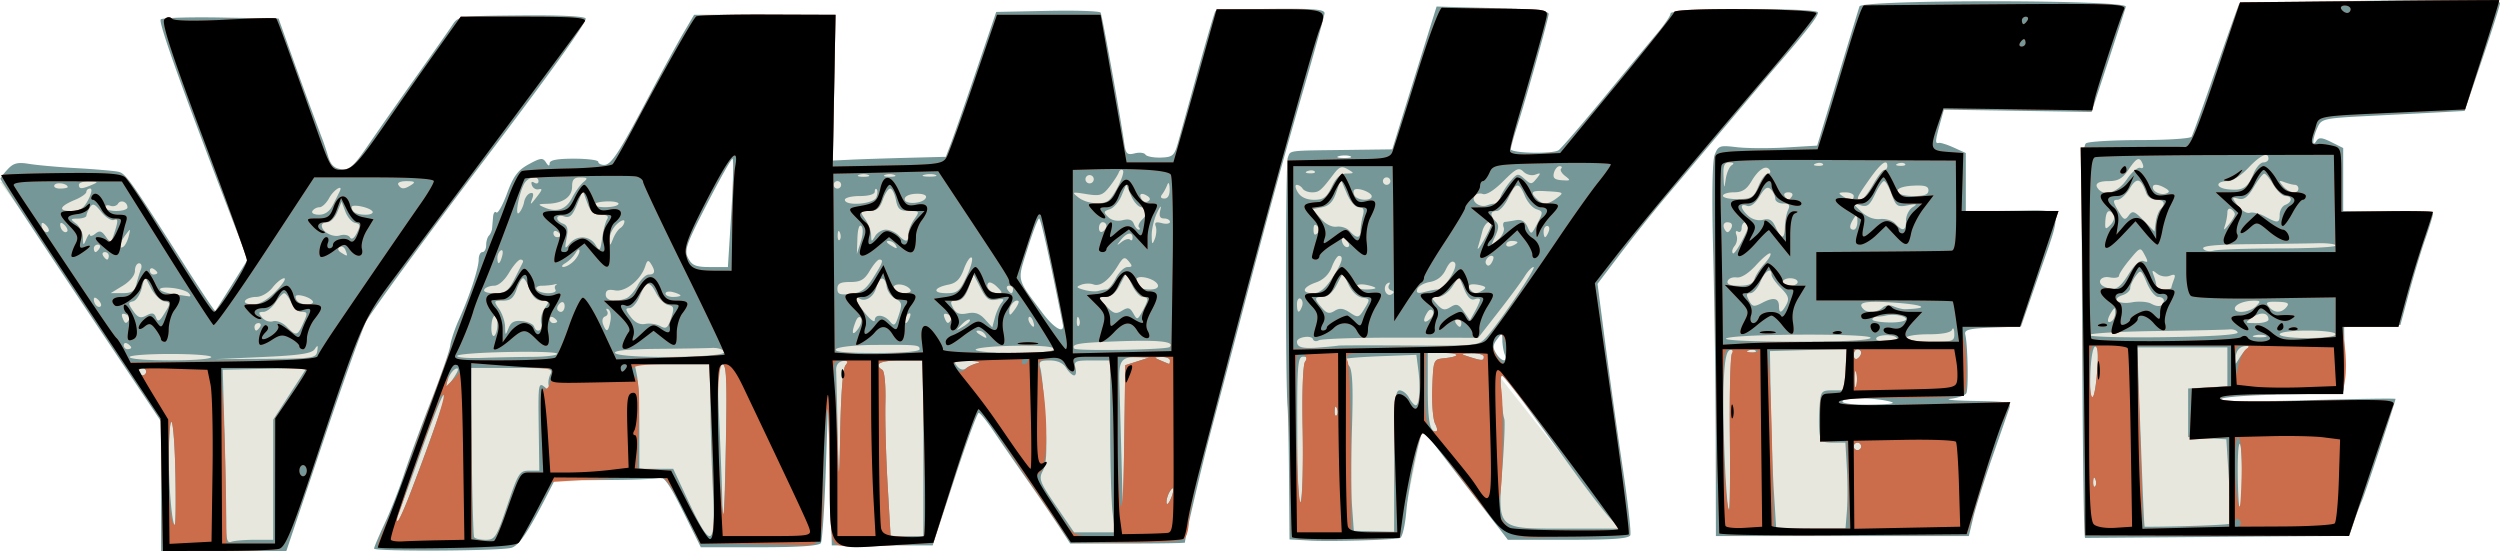
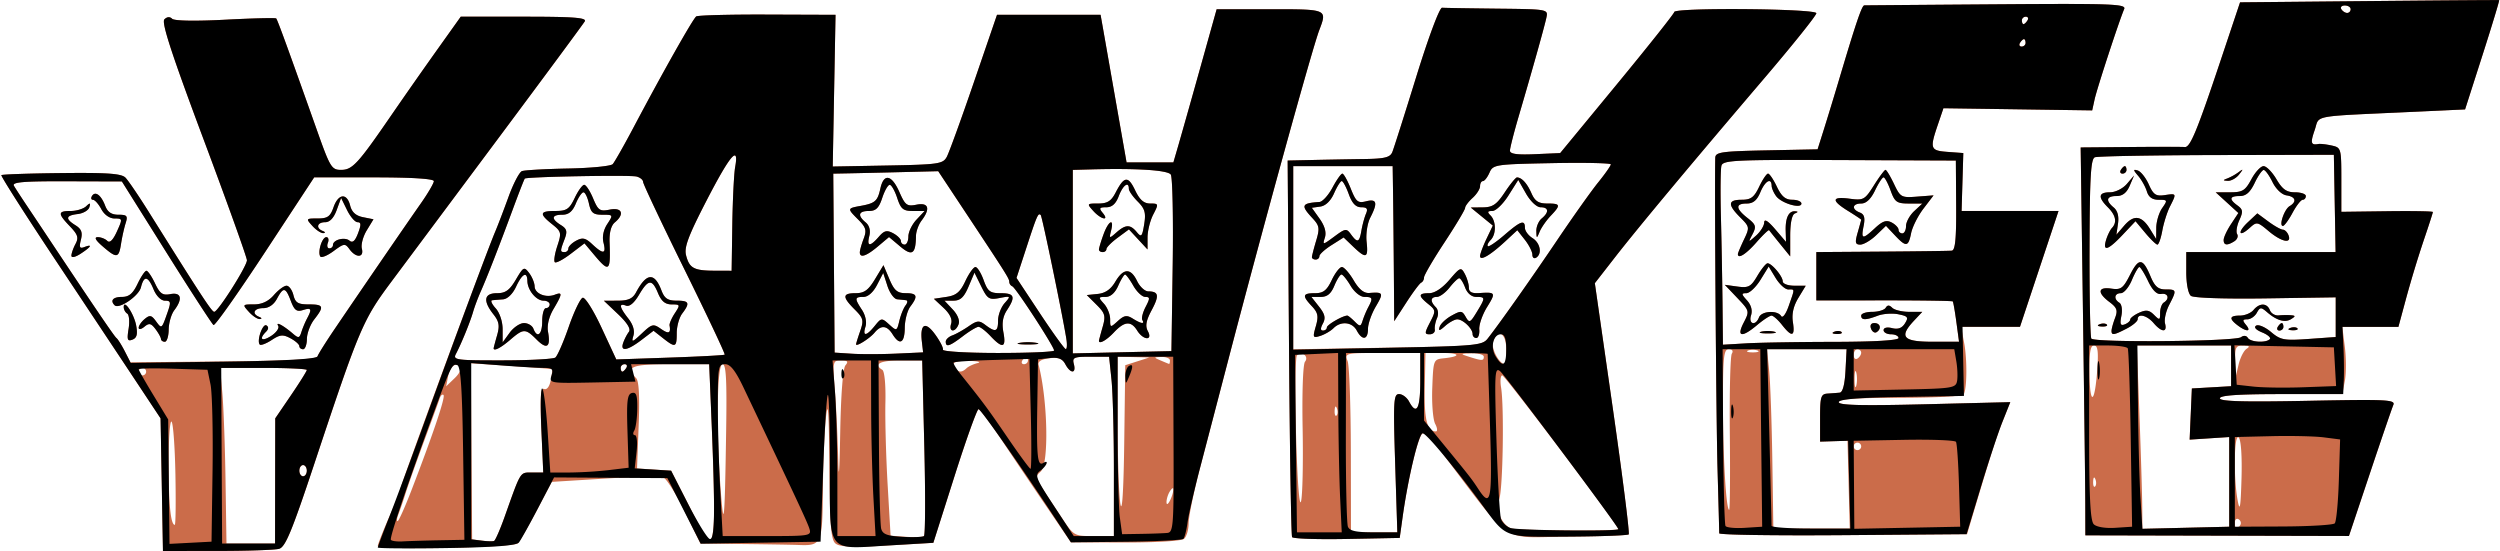
<svg xmlns="http://www.w3.org/2000/svg" viewBox="0 0 236.037 52.023" height="196.623" width="892.108">
-   <path d="M4.426 23.183L15.159 39.5l.05 12.523 10.76-.705.019-11.818 15.24-22.314-11.567-.44-9.365 14.951-8.79-14.567L0 17.182zM60.877 15.94l-11.69.498L35.67 51.695l12.646-.433 3.778-5.765 10.917-.353 3.146 6.19 11.318-.192zM78.622 15.724l-.017 18.308.457 16.58 8.996.882L87.04 32.27l6.3 6.68 8.036 11.663 8.829-.294 5.646-35.622-5.066.638-9.498.706-.605 15.963.605 1.364-.605-1.364-3.153-1.69-8.947-14.15zM121.572 15.158l.422 35.552 10.16.079 2.295-11.082 7.922 11.258 10.554-1.059-12.832-16.227.346-1.685 12.6-16.8zM162.211 14.547l.11 35.805 22.751-.622 1.548-7.423-1.866-1.865-12.313-1.493 1.871-2.095 11.113.529-.546-10.498.487-12.433zM196.445 13.923l.445 36.619 24.884.06.394-11.087-15.576 1.748.352-4.586 13.617-.227-.211-21.836z" fill="#e7e7de" />
-   <path d="M15.21 45.91v-6.113l-7.585-11.37C3.453 22.176.04 16.982.04 16.888c0-.094.307-.5.682-.903.551-.592.941-.69 2.029-.512.74.122 2.775.304 4.521.405 1.746.1 3.494.251 3.885.335.707.151 1.118.73 6.334 8.92 1.517 2.382 2.793 4.287 2.836 4.234.043-.053.749-1.168 1.568-2.476l1.49-2.38-1.593-4.147C17.146 8.267 14.935 2.076 15.174 1.831c.146-.15 2.71-.23 5.697-.176l5.43.097 1.006 2.823a458.192 458.192 0 002.896 7.937c.033.097.153.415.267.706.113.29.35 1.005.526 1.587.232.769.569 1.088 1.23 1.167.777.093 1.16-.256 2.618-2.387a570.47 570.47 0 014.531-6.467c1.552-2.184 3.064-4.34 3.36-4.792.524-.802.674-.822 6.496-.874 3.712-.033 6.001.08 6.07.3.103.335-3.535 5.409-9.739 13.582-5.01 6.6-10.328 13.86-10.966 14.97-.342.595-2.183 5.725-4.09 11.4l-3.47 10.32H15.21zm8.848 5.055h1.735V39.624l1.58-2.443 1.58-2.441-3.962.087-3.96.086.176 6.174c.097 3.396.166 7.092.154 8.215-.018 1.607.082 2 .47 1.852.27-.104 1.273-.19 2.227-.19zm-7.497-6.2c-.102-5.255-.53-6.786-.613-2.193-.052 2.866.277 6.982.558 6.982.08 0 .105-2.155.055-4.79zm-2.762-9.675a.354.354 0 00-.353-.353.354.354 0 00-.353.353c0 .194.159.353.353.353a.354.354 0 00.353-.353zm6.144-1.364c.104-.169-1.629-.306-3.851-.306s-3.956.138-3.852.306c.247.399 7.457.399 7.703 0zm10.01-.576c.091-.579.047-.61-.247-.177-.273.405-1.42.577-4.87.732l-4.511.203 4.758-.027c4.476-.024 4.765-.068 4.87-.731zm-17.566-.332c0-.086-.158-.254-.352-.374-.194-.12-.353-.05-.353.156 0 .205.159.373.353.373.194 0 .352-.07.352-.155zm16.172-2.154c.524-1.15.517-1.219-.128-1.219-.295 0-.717-.396-.938-.882-.221-.485-.517-.881-.658-.881-.14 0-.515.396-.833.881-.318.486-.832.882-1.142.882-.465 0-.486.095-.119.538.246.295.712.452 1.037.35.326-.104.896.12 1.273.5.898.905 1.025.89 1.508-.17zm-4 .193c.12-.194.05-.353-.156-.353-.206 0-.374.159-.374.353 0 .194.07.352.156.352.085 0 .253-.158.373-.352zm-12.37-.669c.107-.174-.035-.404-.315-.511-.34-.13-.444-.025-.313.316.228.592.357.632.627.195zm3.313-1.738c-.359-.062-.917-.618-1.239-1.234l-.586-1.122-.295 1.121c-.163.617-.537 1.173-.831 1.235-.474.1-.471.205.024.908.454.646.69.726 1.25.426.539-.288.737-.246.906.196.175.455.334.372.82-.426.577-.945.575-.996-.049-1.104zm-6.225-.14c-.253-.252-.417-.273-.417-.052 0 .47.417.888.652.652.1-.1-.006-.37-.235-.6zm16.762-.805c.66-.679 1.016-1.235.792-1.235-.224 0-.72.397-1.101.882-.391.498-1.058.882-1.53.882-.459 0-.933.16-1.053.353-.125.202.19.353.738.353.628 0 1.365-.423 2.154-1.235zm3.485.925c-.25-.405-1.614-.76-1.614-.421 0 .446.443.73 1.138.73.367 0 .581-.139.476-.31zm-11.73-.774c-.208-.208-.964-.425-1.68-.482-1.513-.12-1.238.38.33.604.583.083 1.21.174 1.394.203.184.03.165-.117-.043-.325zm-4.917-.824c.117-.467.31-1.102.429-1.41.118-.31.04-.563-.175-.563s-.39.32-.39.711c0 .423-.464.994-1.147 1.41l-1.147.699h1.109c.877.002 1.152-.175 1.32-.847zm1.98-1.07c0-.086-.159-.254-.353-.374-.194-.12-.353-.05-.353.156 0 .206.16.374.353.374.194 0 .353-.07.353-.156zm-4.586-1.608c0-.194-.168-.353-.374-.353-.205 0-.275.159-.155.353.12.194.288.353.373.353.086 0 .156-.16.156-.353zm22.353-.527c-.111-.29-.361-.43-.556-.309-.217.134-.169.335.126.522.642.407.664.396.43-.213zM9.39 23.448c.12-.194.05-.353-.156-.353-.205 0-.373.16-.373.353 0 .194.07.353.155.353.086 0 .254-.159.374-.353zm2.762-1.14c.194-.772.183-.776-.31-.115-.567.758-.684 1.404-.202 1.105.171-.105.401-.551.512-.99zm-3.669-.14c.014.17.249.123.522-.105.392-.325.6-.266.982.28.46.656.504.629.867-.533.31-.989.293-1.19-.086-1.044-.259.1-.803-.243-1.21-.76-.61-.775-.797-.85-1.066-.425-.18.284-.328.635-.331.78-.003.146-.363.27-.8.276-.735.01-.748.046-.176.48.34.258.629.848.642 1.312.023.786.045.795.328.137.167-.388.314-.567.328-.398zm25.062-1.117c-.314-.058-.734-.534-.933-1.059l-.363-.954-.396.97c-.219.534-.64.97-.935.97-.296 0-.538.14-.538.31 0 .595 1.03 1.158 1.717.94.381-.12.804-.04.94.179.157.254.396.1.662-.427.348-.69.323-.842-.154-.93zm-29.206.204c-.253-.253-.417-.274-.417-.053 0 .471.417.888.652.653.1-.1-.006-.37-.235-.6zm1.764 0c-.253-.253-.417-.274-.417-.053 0 .471.417.888.652.653.1-.1-.006-.37-.235-.6zm25.356-1.952c.267-.533.544-1.09.615-1.235.354-.726-.582-.142-.988.618-.26.485-.674.882-.921.882s-.547.158-.667.352c-.122.198.154.353.628.353.57 0 1.005-.316 1.333-.97zm3.71.66c-.238-.386-1.967-.742-1.967-.405 0 .46.47.715 1.315.715.464 0 .757-.14.652-.31zm-26.837-1.1c.311-.604.391-1.06.185-1.06-.199 0-.362.14-.362.31 0 .171-.48.51-1.066.752-1.484.615-1.64 1.055-.375 1.055.832 0 1.192-.235 1.618-1.058zm3.704.725c0-.525-.633-.776-.894-.355-.13.21-.458.298-.73.193-.27-.104-.493-.035-.493.153s.476.341 1.058.341c.582 0 1.059-.149 1.059-.332zM6.39 17.665c0-.335-1.056-.503-1.244-.199-.115.186.118.338.518.338s.726-.063.726-.139zm2.293-.214c.626-.269.595-.306-.264-.328-.534-.014-.97.134-.97.328 0 .414.27.414 1.234 0zm30.163 0c.41-.266.307-.343-.462-.347-.572-.003-.899.143-.773.347.27.438.557.438 1.235 0zm-3.528 34.342c0-.127.454-1.198 1.008-2.381.554-1.183 1.371-3.263 1.815-4.62.444-1.359 1.584-4.455 2.534-6.88.95-2.425 1.777-4.806 1.836-5.292.06-.485.434-1.596.83-2.469.987-2.173 1.855-4.82 1.855-5.657 0-.381.159-.693.353-.693.194 0 .352-.291.352-.647 0-.355.117-.764.26-.907.144-.143.278-.447.3-.676.02-.229.063-.72.092-1.092.03-.372.169-.561.309-.421.14.14.595-.667 1.01-1.793.603-1.638 1.014-2.19 2.046-2.754 1.128-.616 1.335-.638 1.631-.177.225.352.34.382.344.089.004-.307.702-.441 2.299-.441 1.26 0 2.293.132 2.293.294 0 .161.253.294.562.294.666 0 1.417-1.158 4.292-6.615 1.184-2.248 2.612-4.867 3.172-5.821L65.53 1.4h13.356l-.123 6.879-.124 6.879 1.711-.083c.941-.045 3.34-.124 5.33-.176l3.618-.094.535-1.41c.295-.777 1.365-3.855 2.38-6.84l1.843-5.429 4.846-.1c2.665-.057 4.92.017 5.01.162.15.244 1.847 9.612 2.231 12.322.146 1.024.272 1.148.986.969.45-.113.907-.062 1.015.114.109.175.757.303 1.44.284 1.11-.032 1.28-.17 1.6-1.288.198-.69 1.048-3.76 1.89-6.825.843-3.064 1.6-5.639 1.682-5.722.083-.082 2.444-.174 5.247-.203 4.124-.043 5.089.04 5.053.43-.025.266-.874 3.34-1.887 6.833-2.071 7.143-3.388 11.934-5.817 21.167-.918 3.493-2.217 8.414-2.887 10.936-.944 3.557-2.558 10.43-2.59 11.024-.002.049-2.441.089-5.42.089h-5.415l-1.096-1.676a215.913 215.913 0 00-3.075-4.498 359.836 359.836 0 01-3.102-4.492c-.617-.918-1.23-1.672-1.363-1.675-.132-.004-1.164 2.811-2.293 6.255l-2.053 6.262H78.533l-.176-6.703-.176-6.702-.219 6.397c-.12 3.518-.328 6.574-.462 6.79-.162.263-2.088.394-5.787.394h-5.544l-1.681-3.383c-1.268-2.552-1.815-3.333-2.225-3.175-.3.114-2.645.208-5.213.208h-4.668l-.586 1.147c-1.906 3.732-2.785 5.047-3.512 5.256-1.05.303-12.966.367-12.966.07zm12.58-4.091c1.027-3.049 1.163-3.264 2.061-3.264h.961l-.06-4.204c-.055-3.937-.02-4.173.547-3.704.527.435.582.431.42-.029-.102-.291-.043-.807.132-1.147.293-.57.016-.617-3.608-.617h-3.924l.105 7.85c.058 4.317.161 7.968.229 8.113.068.146.554.265 1.08.265.894 0 1.032-.22 2.057-3.263zM67.3 46.114c-.126-2.474-.23-6.125-.23-8.114l-.002-3.616h-7.144l.22 1.103c.122.606.221 2.829.221 4.939v3.836H63.56l1.487 3.175c2.13 4.548 2.54 4.307 2.253-1.323zm19.876-3.792v-8.29H85.06c-1.957 0-2.636.343-1.756.887.21.129.332 1.44.291 3.107-.038 1.587.056 5.068.21 7.735l.281 4.851h3.09zm17.868 6.085c-.122-1.018-.224-4.67-.226-8.114l-.003-6.261h-1.73c-1.558 0-1.713.07-1.547.705.102.388.045.706-.125.706-.17 0-.507-.318-.75-.706-.286-.46-.822-.705-1.536-.705-.966 0-1.071.094-.882.793.118.437.32 2.584.448 4.773.174 2.96.117 4.197-.223 4.832-.42.783-.316 1.061 1.242 3.342l1.7 2.487h3.854zm-36.482-8.29c.077-4.735.007-5.734-.402-5.733-.414 0-.458.835-.266 5.027.126 2.765.26 6.218.298 7.673.092 3.596.245.727.37-6.968zM38.51 47.172c1.904-4.993 3.502-9.466 3.496-9.79-.013-.705-.651.803-2.39 5.644a548.137 548.137 0 01-2.014 5.557c-.134.34-.158.617-.054.617.104 0 .537-.913.962-2.028zm68.87-13.056l1.14-.366-1.059-.03c-1.596-.047-1.847.296-1.777 2.427.035 1.067.128 4.401.207 7.409l.144 5.468.103-7.271.102-7.272zm3.402 12.085c.01-.194-.134-.114-.322.177-.188.29-.334.767-.323 1.058.02.559.609-.566.645-1.235zM79.854 34.457c.344-.415.296-.483-.264-.375-.45.087-.67.402-.645.923.021.435.092 3.29.157 6.347l.119 5.556.106-5.972c.07-3.962.248-6.142.527-6.479zm-36.957 1.121c.389-.593.447-.87.163-.776-.244.081-.572.497-.73.923-.382 1.035-.171.98.567-.147zm49.395-1.291c.388-.096.011-.192-.837-.215-1.34-.035-1.484.03-1.1.493.279.336.589.416.837.214.217-.175.712-.397 1.1-.492zm18.168-.255c0-.194-.357-.342-.794-.328-.757.023-.761.038-.088.328.388.166.745.314.794.328.048.013.088-.134.088-.328zm-60.237-.339c1.31-.008 2.381-.138 2.381-.289 0-.356-9.32-.161-9.44.198-.05.15.981.236 2.293.19 1.312-.047 3.456-.091 4.766-.099zm18.167-.455c-.08-.243-.61-.417-1.176-.389-.565.03-2.903.07-5.194.089-2.679.022-4.088.161-3.948.388.344.556 10.505.469 10.318-.088zm18.434-.265c0-.413-.23-.434-4.377-.406-1.727.012-3.307.188-3.51.39-.256.257.89.369 3.76.369 2.516 0 4.127-.138 4.127-.353zm12.7-.017c0-.238-1.32-.348-3.705-.31-2.037.032-3.704.199-3.704.37 0 .17 1.667.31 3.704.31 2.348 0 3.705-.135 3.705-.37zm10.906-.19c.567-.563-1.178-.71-5.968-.498-2.747.121-3.288.236-3.038.641.154.25 8.748.114 9.006-.142zM46.96 30.66c0-1.237-.522-1.064-.566.188-.02.575.098.962.264.86.166-.103.302-.574.302-1.048zm46.037.903a.82.82 0 00-.638-.347c-.252.003-.209.142.109.347.678.438.8.438.53 0zm-43.691-1.246c.538.059 1.037.284 1.11.5.23.691.866.42.68-.29-.097-.375.052-1.01.332-1.41.468-.669.448-.729-.246-.729-.516 0-.883-.336-1.155-1.058-.22-.582-.508-1.059-.64-1.059-.133 0-.408.477-.61 1.059-.283.811-.584 1.058-1.29 1.058-.88 0-.896.034-.37.784.301.431.558 1.185.57 1.676.022.86.034.865.331.126.231-.572.555-.738 1.288-.657zm31.977-.282c-.13-.21-.339-.077-.493.317-.432 1.103-.332 1.438.213.718.278-.368.405-.834.28-1.035zm-23.652.285c.094-.49.008-.99-.19-1.113-.198-.122-.255-.053-.127.155.129.207.045.44-.185.516-.234.079-.318.402-.19.736.316.823.493.748.692-.294zm5.468-1.516c-.343-.062-.868-.583-1.165-1.158-.62-1.198-.944-1.119-1.566.382-.242.586-.667 1.066-.944 1.066-.402 0-.38.164.115.819.412.546.877.77 1.396.67.428-.081 1.067.013 1.419.21.54.302.698.183 1.006-.759.314-.96.277-1.133-.26-1.23zm28.463 1.382c-.093-.092-.443.118-.778.467-.582.608-.574.615.169.17.427-.258.701-.544.609-.637zm8.778.431c-1.282-6.44-2.075-9.99-2.232-9.99-.109 0-.599 1.278-1.088 2.84-.993 3.165-1.092 2.732 1.4 6.072 1.1 1.472 2.112 2.04 1.92 1.078zm-15.806-2.414c-.39-.199-.76-.715-.822-1.147-.15-1.04-.701-1-.97.072-.221.88-1.025 1.416-1.595 1.064-.594-.367-.302.365.572 1.43.477.583.869.86.87.618.002-.618.883-.55 1.432.112.401.484.507.406.84-.617.338-1.032.299-1.213-.327-1.532zm10.03.387c.298-.36.195-.423-.478-.294-.705.135-.977-.066-1.516-1.118l-.658-1.281-.45 1.245c-.308.852-.67 1.246-1.146 1.246-.582 0-.635.113-.323.695.28.524.612.648 1.344.502.712-.143 1.154.009 1.66.566l.688.76.249-.93c.137-.513.42-1.139.63-1.39zm2.965 1.723c-.115-.3-.285-.469-.377-.376-.093.092-.064.337.064.544.348.563.551.454.313-.168zm4.352-.227c-.112-.282-.196-.198-.213.213-.015.372.068.58.185.463.118-.117.13-.421.028-.676zm-49.277.263c0-.085-.159-.253-.353-.373-.194-.12-.352-.05-.352.155 0 .206.158.374.352.374.194 0 .353-.07.353-.156zm33.296-.392c.12-.314.061-.455-.139-.332-.192.119-.349.365-.349.548 0 .507.253.395.488-.216zm3.9.232c.107-.174-.035-.404-.315-.511-.34-.13-.443-.025-.313.316.228.592.357.632.627.195zm18.53-1.89c.007-.145-.196-.264-.452-.264s-.709-.514-1.006-1.142l-.541-1.142-.59 1.142c-.388.75-.851 1.142-1.35 1.142h-.757l.808.86c.68.724.915.794 1.492.44.57-.348.748-.305 1.065.253.363.64.402.632.85-.177.258-.465.475-.966.482-1.111zm-12.163.143c-.267-.267-.877.371-.877.916 0 .482.082.464.5-.108.276-.376.445-.74.377-.808zm-42.857.454c0-.302-.159-.451-.353-.331-.194.12-.353.367-.353.55 0 .182.159.331.353.331.194 0 .353-.247.353-.55zm5.805-.727c.314-.12.807-.676 1.096-1.235.289-.558.76-1.015 1.045-1.015.59 0 .65-.307.2-1.017-.244-.386-.355-.338-.535.229-.41 1.289-1.882 2.47-2.848 2.285-.647-.123-.883-.016-.883.402 0 .586.89.748 1.925.351zm5.13-.269c0-.074-.317-.218-.705-.32-.388-.101-.705-.04-.705.136 0 .175.317.32.705.32.388 0 .706-.062.706-.136zm18.19-1.663c.925-1.465 1.015-1.73.584-1.73-.152 0-.558.477-.902 1.059-.502.85-.864 1.058-1.84 1.058-.934 0-1.215.147-1.215.635 0 .52.228.608 1.257.488 1-.117 1.432-.425 2.116-1.51zm-33.874.123c.37-.728.73-1.442.8-1.588.07-.145-.03-.264-.22-.264-.191 0-.676.555-1.076 1.234-.442.749-1.003 1.235-1.425 1.235-.383 0-.795.159-.915.353-.129.208.269.353.972.353 1.02 0 1.286-.19 1.864-1.323zm3.885 1c-.11-.178-.079-.39.068-.471.146-.082.055-.096-.203-.03-.259.065-.784.118-1.168.118-.383 0-.599.159-.48.353.12.194.616.353 1.1.353.486 0 .793-.146.683-.323zm33.522.012c-.352-.57-1.614-.715-1.614-.186 0 .298.362.497.903.497.496 0 .816-.14.711-.31zm5.3-1.29c.408-.879.618-1.675.466-1.768-.15-.094-.48.4-.732 1.095-.34.94-.711 1.316-1.443 1.462-1.432.286-1.56.812-.199.811 1.041 0 1.248-.174 1.909-1.6zm2.872 1.004c-.328-.328-.696-.497-.817-.376-.347.347.186.973.829.973.538 0 .538-.047-.012-.597zm1.503.244c0-.194-.168-.353-.374-.353-.205 0-.275.159-.155.353.12.194.288.353.373.353.086 0 .156-.16.156-.353zm8.84 0c.172 0 .56-.476.861-1.058.301-.583.801-1.059 1.111-1.059.465 0 .485-.094.116-.538-.39-.47-.522-.415-1.044.44-.82 1.345-1.66 1.98-2.295 1.736-.293-.112-.811-.098-1.15.033-.523.2-.482.275.264.482.485.135 1.093.182 1.352.104.258-.077.611-.14.784-.14zm4.837-.422c-.204-.61-2.035-1.05-2.035-.488 0 .654.372.91 1.323.91.504 0 .795-.172.712-.422zm-55.154-2.25c.305-.304.55-.74.544-.97-.006-.228-.17-.142-.364.191a3.157 3.157 0 01-.96.96c-.333.194-.418.358-.19.363.229.006.666-.238.97-.543zm14.877-4.56c.175-2.814.226-5.116.113-5.116-.112 0-1.198 1.93-2.411 4.289-1.983 3.854-2.162 4.372-1.764 5.115.367.687.723.827 2.093.827h1.65zm-21.628 4.056c.101-.388.04-.617-.135-.508-.176.109-.32.426-.32.706 0 .73.24.626.455-.198zm9.897-3.439c.19-.307.01-.44-.596-.44-.66 0-.967-.276-1.28-1.147l-.414-1.147-.545 1.334c-.428 1.046-.688 1.288-1.21 1.122-.8-.254-.898.377-.106.681.42.161.503.499.337 1.36-.199 1.028-.17 1.084.275.53.668-.83 1.899-.78 2.444.099.413.665.457.621.633-.617.104-.734.311-1.532.462-1.775zm24.01.624c-.19-.19-.34.28-.37 1.161l-.052 1.478.371-1.161c.222-.695.243-1.29.052-1.478zm3.209 1.758a.82.82 0 00-.639-.348c-.252.003-.209.142.11.348.677.437.8.437.529 0zm-25.954-1.573c.207-.128.377-.407.377-.62 0-.212-.317-.099-.705.252-.388.351-.696.971-.684 1.378.023.737.023.737.328-.019.169-.416.476-.862.684-.99zm48.123 1.105c.127.128.232.047.232-.18 0-.603-.549-.5-1.103.207-.429.546-.42.566.077.179.309-.24.666-.333.794-.206zm2.417-1.265c-.138-.365.016-.444.578-.298.42.11.765.057.765-.12 0-.175-.25-.319-.553-.319-.397 0-.498-.225-.356-.794.126-.51.014-.414-.314.265-.28.582-.505 1.534-.5 2.117.007.882.055.94.288.352.153-.388.195-.93.092-1.203zm-29.814.608c-.112-.281-.196-.198-.213.213-.015.372.068.58.186.463.117-.117.13-.421.027-.676zm4.338-.287c.364 0 .9.239 1.192.53.693.693.932.667.932-.098 0-.345.247-.98.55-1.411.53-.757.513-.785-.486-.785-.867 0-1.068-.17-1.246-1.058-.116-.582-.358-1.058-.538-1.058-.18 0-.493.476-.696 1.058-.283.811-.584 1.058-1.29 1.058-.88 0-.896.034-.37.785.301.43.553 1.105.56 1.499.009.655.04.663.37.098.197-.34.657-.618 1.022-.618zm-30.684.55c0-.085-.159-.253-.353-.373-.194-.12-.353-.05-.353.155 0 .206.16.374.353.374.194 0 .353-.07.353-.156zm51.505-.923c0-.183-.158-.332-.352-.332-.194 0-.353.247-.353.55 0 .302.159.452.353.332.194-.12.352-.368.352-.55zm3.075.155c-.12-.12.012-.449.294-.73.666-.668.652-1.168-.034-1.168-.3 0-.752-.49-1.004-1.088l-.457-1.087-.445 1.075c-.246.592-.747 1.172-1.115 1.288-.586.187-.605.276-.153.728.318.318.84.434 1.364.303.59-.148.914-.044 1.062.342.118.305.324.555.46.555.135 0 .148-.098.028-.218zm-58.054-2.398c.067-.372.321-.743.564-.823.295-.099.364.066.208.5-.247.687-.2.659.568-.344.381-.496.388-.613.033-.529-.251.06-.537-.112-.635-.382-.109-.3-.023-.394.22-.244.22.136.4.079.4-.127 0-.607-1.007-.426-1.358.244-.515.984-.894 3.146-.478 2.734.196-.194.41-.657.478-1.03zm4.52-.376c.298-.58.78-1.249 1.07-1.488.454-.374.417-.438-.264-.447-.611-.01-.794.188-.794.858 0 .985-.874 1.588-2.358 1.625-.877.022-.91.06-.288.334 1.182.52 2.066.223 2.634-.882zm4.383.585c.1-.16-.367-.278-1.036-.264-.669.014-1.216.145-1.217.29-.001.36 2.029.337 2.253-.026zm24.351-.642c.123-.319.14-.662.038-.764-.102-.102-.185 0-.185.227 0 .245-.57.411-1.41.411-.777 0-1.412.16-1.412.353 0 .625 2.722.417 2.97-.227zm4.69.013c.076-.234-.304-.376-.943-.353-.63.022-1.07.229-1.07.502-.002.566 1.822.43 2.012-.15zm17.212.297c.571-.42 1.63-2.629 1.374-2.865-.13-.119-.304-.026-.388.207-.083.233-.478.839-.877 1.346-.645.82-.89.897-2.182.69-1.367-.22-1.412-.2-.75.318.745.581 2.228.741 2.823.304zm3.664-.46c-.566-.35-.824-.165-.5.36.13.21.4.28.602.155.237-.146.201-.328-.102-.516zm2.129-.652c-.017-.543-.107-.697-.224-.382-.108.291-.33.701-.496.911-.186.238-.101.383.224.383.335 0 .514-.329.496-.912zm-31.017-.382a.354.354 0 00-.353-.353.354.354 0 00-.352.353c0 .194.158.353.352.353a.354.354 0 00.353-.353zm23.794-.736a.394.394 0 00-.54-.127.394.394 0 00-.128.54.394.394 0 00.54.128.394.394 0 00.128-.54zm-21.236-.203a1.36 1.36 0 00-.882 0c-.243.098-.044.178.44.178.486 0 .684-.08.442-.178zm2.47 0a1.36 1.36 0 00-.883 0c-.242.098-.044.178.441.178s.684-.08.441-.178zm3.887.002c-.24-.097-.715-.103-1.059-.013-.343.09-.148.168.435.175.582.007.862-.066.624-.162zm35.27 34.52l-1.851-.106-.046-5.714c-.025-3.143-.086-6.19-.136-6.773-.216-2.51-.2-22.987.017-23.548.28-.721-.13-.666 5.456-.737l4.41-.057.65-2.116c.358-1.164 1.3-4.199 2.093-6.743l1.442-4.626 5.316.146c3.854.106 5.303.262 5.268.569-.07.618-2.195 8.188-2.982 10.624-.371 1.148-.635 2.125-.586 2.172.38.364 4.06.404 4.513.049.299-.235 2.242-2.491 4.318-5.013 2.076-2.523 4.331-5.248 5.012-6.058.68-.809 1.238-1.642 1.238-1.852 0-.45 13.613-.548 13.89-.099.151.243-.946 1.664-4.14 5.363-.42.485-2.427 2.856-4.462 5.27-2.035 2.414-4.64 5.5-5.788 6.858a156.72 156.72 0 00-4.244 5.313L150.83 26.8l.415 3.175a743.53 743.53 0 002.03 14.64c.444 3.008.739 5.667.654 5.91-.115.328-1.612.44-5.857.44h-5.702l-3.623-4.677c-1.993-2.573-3.767-4.91-3.942-5.193-.176-.284-.383-.441-.462-.35-.356.414-1.38 5.34-1.564 7.518-.112 1.328-.377 2.466-.59 2.531-.625.19-6.576.357-8.59.242zm8.026-7.505c0-5.627.082-6.675.517-6.675.284 0 .687.317.894.705.208.388.492.706.63.705.344 0 .462-1.64.241-3.35l-.181-1.412-3.255.123c-1.79.068-3.318.183-3.394.256-.076.073.057.369.296.657.318.383.392 1.927.277 5.741-.087 2.87-.085 6.257.005 7.527l.163 2.31 1.904.044 1.903.045V43.53zm20.395 5.407c-.498-.533-1.887-2.32-3.089-3.968l-4.541-6.242c-1.297-1.784-2.463-3.252-2.591-3.263-.228-.02-.042 3.27.23 4.098.076.228-.003 2.271-.174 4.54-.451 5.978-.627 5.805 5.928 5.805h5.141zm-29.033-8.468c-.07-3.675.025-6.074.25-6.348.262-.32.204-.441-.211-.441-.511 0-.57.79-.543 7.32.019 4.465.145 6.941.323 6.348.16-.534.242-3.63.181-6.879zm12.517-.444c-.21-.39-.334-1.92-.277-3.401.102-2.673.11-2.692 1.112-2.798 1.595-.168 1.55-.5-.069-.5h-1.47v3.147c0 3.23.183 4.262.756 4.262.184 0 .161-.31-.052-.71zm-9.282-1.473c-.113-.281-.196-.197-.213.214-.016.371.068.58.185.463.117-.118.13-.422.028-.677zm13.87-4.872c0-.194-.516-.337-1.146-.318-1.087.033-1.1.05-.265.318 1.245.398 1.411.398 1.411 0zm1.978-.206c-.118-.307-.22-.902-.225-1.323-.011-.733-.032-.737-.508-.108-.392.516-.409.797-.08 1.322.504.808 1.112.89.813.11zm-15.736-.842c.097-.029 3.117-.035 6.712-.013 6.398.039 6.55.023 7.271-.773 1.245-1.373 4.791-6.633 4.472-6.633-.165 0-.535.384-.823.853-.287.47-1.396 1.973-2.463 3.34l-1.94 2.487-7.313-.014c-4.022-.008-7.505.105-7.74.25-.235.146-.484.094-.554-.113-.134-.404-1.503-.19-1.503.235 0 .546.498.68 2.069.559.9-.07 1.715-.15 1.812-.178zm11.641-2.127c0-.194-.168-.353-.373-.353-.206 0-.276.159-.156.353.12.194.288.352.374.352.085 0 .155-.158.155-.352zm-2.693-1.136c-.132-.213-.336-.163-.52.128-.482.76-.363 1.134.21.658.29-.24.429-.594.31-.786zm-6.657-1.264c-.459-.063-.984-.56-1.302-1.23l-.532-1.124-.59 1.142c-.364.703-.859 1.142-1.287 1.142-.848 0-.865.15-.115 1.025.46.537.712.598 1.202.292.472-.295.818-.257 1.445.16.779.517.854.496 1.386-.377.538-.883.53-.928-.207-1.03zm11.102.206c.007-.14-.22-.165-.503-.056-.345.132-.673-.19-.994-.978l-.48-1.175-.633.966c-.349.532-.958.967-1.354.967-.69 0-.694.028-.099.686.51.563.74.611 1.287.27.56-.35.758-.284 1.25.418l.583.833.465-.839c.256-.461.47-.953.478-1.092zm-16.798.617c.11-.284.047-.611-.138-.726-.186-.115-.338.118-.338.518 0 .852.196.938.476.208zm8.412-1.517c-.234-.078-.32-.311-.192-.519.134-.217.067-.275-.16-.135-.215.133-.302.475-.193.758.109.284.372.409.584.277.272-.168.26-.281-.039-.38zm-5.583-1.132c.94-1.42 1.156-2.124.653-2.124-.151 0-.457.48-.678 1.067-.261.69-.786 1.2-1.489 1.445-1.288.45-1.427 1.015-.25 1.015.582 0 1.116-.424 1.764-1.403zm9.946 1.055c.65-.008 2.03-2.151 1.638-2.543-.236-.235-.513-.02-.833.649-.318.664-.827 1.062-1.506 1.181-.565.099-1.1.402-1.19.674-.124.369.048.437.676.27.462-.124 1.01-.228 1.215-.23zm4.332.038c.346-.22.227-.348-.44-.475-.883-.169-1.168.062-.68.55.306.306.543.29 1.12-.075zm-10.175-.177c0-.075-.396-.212-.881-.304-.486-.093-.882-.032-.882.135s.396.304.882.304c.485 0 .881-.061.881-.135zm11.117-2.977c-.28-.28-.887.356-.671.704.146.237.328.201.516-.102.159-.258.229-.529.155-.602zm-.195-2.974c.036-.653-.636-.177-.828.585a36.809 36.809 0 01-.412 1.5c-.11.357.12.094.513-.585.391-.68.719-1.354.727-1.5zm-13.68 1.423c-.252-.253-.417-.274-.417-.053 0 .471.418.888.653.653.1-.1-.005-.37-.235-.6zm16.164.215c0-.076-.238-.138-.53-.138-.29 0-.528.153-.528.341 0 .188.238.25.529.139.29-.112.53-.265.53-.342zm-1.296-1.406c-.105-.273-.054-.508.112-.522.166-.015.637-.09 1.046-.167.511-.096.854.105 1.093.641.342.766.36.76.929-.34.55-1.064.546-1.131-.085-1.332-.366-.116-.86-.682-1.098-1.257-.56-1.354-.844-1.32-1.56.188-.322.679-.816 1.234-1.098 1.234-.619 0-.661.416-.099.979.317.316.31.642-.03 1.386-.437.962-.434.965.269.33.391-.355.625-.867.52-1.14zm-17.608-.138c-.228-.229-.348-.11-.348.347 0 .457.12.577.348.348.229-.228.229-.467 0-.695zm4.092.436c.003-.34.1-.975.218-1.412.158-.59.062-.793-.376-.793-.345 0-.82-.547-1.149-1.323l-.56-1.323-.423 1.235c-.304.888-.679 1.284-1.336 1.41l-.913.177.768.882c.473.543 1.06.84 1.529.774.418-.06.974.132 1.234.427.634.717 1.002.697 1.008-.054zm17.762.088c.112-.291.05-.53-.139-.53-.188 0-.342.239-.342.53 0 .29.063.529.14.529.075 0 .23-.238.34-.53zm-5.062-2.646c.166 0 .395-.278.51-.617.116-.34.527-.997.914-1.46.66-.79.742-.806 1.35-.255.604.546.681.545 1.14-.018.432-.532.418-.577-.116-.377-.339.127-.83.004-1.113-.279-.44-.44-.691-.32-1.913.9-.87.872-1.609 1.33-1.938 1.203-.292-.112-.647-.016-.788.213-.31.5.523 1.106 1.184.863.259-.095.605-.173.77-.173zm5.837-.518c.716-.541.688-.557-1.167-.656-1.236-.066-1.385.09-.724.75.56.56 1.06.535 1.891-.094zm-21.258-1.07c.413-.866.827-1.238 1.388-1.245.759-.01.765-.03.121-.404-.562-.327-.789-.25-1.323.451-1.207 1.583-1.378 1.728-2.049 1.728-.369 0-.769-.16-.889-.353-.12-.194-.368-.353-.553-.353-.184 0-.136.317.106.706.285.457.823.705 1.525.705.892 0 1.19-.219 1.674-1.235zm3.775.906c0-.38-1.373-.886-1.65-.609-.102.102-.08.355.048.562.286.463 1.602.501 1.602.047zm1.764-1.435a.354.354 0 00-.353-.353.354.354 0 00-.353.353c0 .194.159.353.353.353a.354.354 0 00.353-.353zm16.497-.485c-.336-.257-.508-.57-.382-.696.127-.127.063-.23-.14-.23-.204 0-.445.285-.536.633-.126.48.057.648.752.696.831.058.86.02.306-.403zm-23.648-.433c-.118-.118-.422-.13-.677-.028-.281.112-.197.196.213.213.372.015.58-.068.464-.186zm3.365-1.43c-.239-.096-.715-.102-1.058-.013-.344.09-.148.169.434.176.582.007.863-.066.624-.163zm69.375 36.038c-.12 0-.224-7.44-.29-20.956-.062-12.878.014-16.075.385-16.31.254-.162 2.556-.296 5.115-.299 2.56-.003 4.74-.145 4.846-.317.106-.17 1.14-3.048 2.3-6.394 1.158-3.346 2.153-6.122 2.209-6.17.056-.048 5.62-.17 12.362-.272 9.085-.136 12.256-.08 12.247.22-.007.222-.76 2.604-1.676 5.294l-1.664 4.89-1.94.107c-1.067.06-4.105.216-6.75.348-4.657.232-4.822.267-5.203 1.104-.468 1.027-.542 1.964-.1 1.268.224-.353.517-.33 1.405.114l1.123.56v5.945h4.233c2.329 0 4.234.134 4.234.298 0 .164-.328 1.235-.728 2.381-.4 1.146-1.09 3.433-1.533 5.083l-.805 2.998-2.657.102-2.657.103.045 2.954c.024 1.624-.04 3.038-.143 3.142-.102.103-2.691.226-5.753.274-3.129.048-5.659.236-5.778.429-.137.221 2.75.257 8.134.102 4.59-.133 8.347-.19 8.347-.125 0 .242-2.863 8.925-3.165 9.6a29.331 29.331 0 00-.76 2.02l-.444 1.314-12.456.097-12.483.097zm13.665-1.348c.09-.09.052-1.92-.084-4.065l-.246-3.902-1.803-.105-1.803-.105v-4.586l1.852-.106 1.852-.107v-3.667h-8.502l.23 6.173c.303 8.172.416 10.76.468 10.76 3.198 0 7.916-.17 8.036-.29zm1.157-4.56c-.013-1.99-.135-3.299-.273-2.91-.256.72-.126 6.525.145 6.525.083 0 .14-1.627.128-3.616zm-13.848.374c-.113-.281-.196-.198-.213.213-.016.372.068.58.185.463.117-.117.13-.421.028-.676zm.181-10.436c.102-1.47.027-2.171-.223-2.088-.212.07-.404 1.26-.44 2.742-.076 3.098.44 2.59.663-.654zm14.188-1.952c.228-.168.097-.239-.323-.173-.452.071-.74.426-.803.99-.092.83-.075.84.323.172.23-.388.592-.833.803-.989zm-.94-1.48c-.048-.194-.406-.323-.794-.286-.388.037-3.523.106-6.967.153-3.444.046-6.262.218-6.262.38 0 .163 3.175.254 7.056.201 4.481-.06 7.024-.224 6.967-.448zm2.653.297c-.24-.096-.716-.102-1.059-.013-.343.09-.148.169.434.176.583.007.863-.066.625-.163zm6.607-.12c0-.205-1.117-.354-2.645-.354-1.53 0-2.646.15-2.646.353 0 .204 1.117.353 2.646.353 1.528 0 2.645-.15 2.645-.353zm-20.819-2.05c-.005-.514-.053-.524-.347-.068-.447.691-.447 1.158 0 .882.194-.12.35-.486.347-.814zm14.47.659c0-.653-.718-.758-1.49-.218-.78.546-.777.55.353.55.625 0 1.136-.15 1.136-.332zm-1.185-1.256c.47-.47.451-.529-.173-.529-.944 0-1.818.357-1.818.743 0 .512 1.417.36 1.991-.214zm2.89.07c.301-.362.12-.467-.853-.495-1.021-.029-1.164.05-.824.46.514.619 1.181.633 1.678.035zm-11.583-.62c0-.182-.236-.332-.525-.332-.288 0-.775-.595-1.081-1.323-.53-1.26-.581-1.29-1.063-.638-.279.377-.506.882-.506 1.123 0 .24-.32.54-.711.664-1.14.361-.408.923.885.68.648-.121 1.466-.06 1.817.137.675.377 1.184.244 1.184-.31zm-3.333-2.477c.592-.94 1.088-1.372 1.423-1.243.427.164.444.066.102-.573-.408-.763-.421-.76-1.419.436-.554.663-1.007 1.35-1.007 1.525 0 .175-.397.243-.882.15-.92-.176-1.282.572-.44.911.96.388 1.35.177 2.223-1.206zm4.038 1.292c0-.08.107-.426.238-.767.188-.49.105-.568-.398-.375-.35.134-.881.043-1.185-.203-.469-.38-.515-.351-.308.199.133.355.242.792.242.97 0 .178.318.324.706.324.388 0 .705-.067.705-.148zm10.143-3.728c2.958-.003 5.38-.124 5.38-.27 0-.145-.794-.244-1.765-.22-.97.024-3.837.064-6.37.088-3.218.031-4.536.16-4.37.428.13.21.576.292.99.181.415-.111 3.176-.204 6.135-.207zm-11.174-3.691c.53-.545.375-.9-.391-.9-.394 0-.816-.278-.937-.617-.514-1.443-.897-1.553-1.567-.45-.357.587-.883 1.067-1.168 1.067-.439 0-.428.155.07 1.024.514.895.639.953.997.463.362-.495.528-.44 1.425.475l1.015 1.037.115-.882c.063-.485.262-1.033.441-1.217zm-4.416.545c-.403-.652-.724-.432-.78.536-.048.826.003.866.483.387.295-.295.428-.71.297-.923zm11.444-.08c0-.146-.158-.363-.352-.483-.194-.12-.353.017-.353.303 0 .287-.093.812-.205 1.167-.188.592-.158.589.352-.038.307-.377.558-.804.558-.95zm4.234.035c0-.394.238-.808.529-.92.675-.259.689-.833.02-.833-.28 0-.79-.476-1.135-1.058-.343-.582-.734-1.058-.867-1.058s-.58.572-.993 1.273c-.557.944-.927 1.226-1.435 1.094-.657-.172-.66-.146-.078.652.334.457.845.762 1.137.678.29-.085.926.065 1.41.333 1.23.678 1.412.657 1.412-.16zm-11.004-2.611c-.463-.236-.87-.275-.946-.09-.183.453.672.922 1.267.694.358-.138.27-.303-.321-.604zm-3.417-.73c.461-.679 1.03-1.163 1.262-1.076.252.095.344-.047.227-.352-.287-.748-.567-.635-1.356.547-.542.811-.971 1.056-1.852 1.057-1.09.001-1.428.307-.911.824.623.624 1.841.16 2.63-1zm11.956-.54c.239-.576.653-1.047.92-1.047.268 0 .486-.158.486-.353 0-.689-.769-.335-1.917.882-.64.68-1.494 1.235-1.896 1.235-1.228 0-1.216.652.014.777 1.396.142 1.827-.128 2.393-1.494zM217 17.804c0-.194-.146-.353-.324-.353-.178 0-.615-.11-.97-.243-.57-.213-.589-.17-.163.353.53.651 1.457.805 1.457.243zm-55.012 23.724a906.572 906.572 0 00-.236-17.55c-.139-5.451-.088-8.792.144-9.378.336-.85.475-.897 2.067-.705.94.113 3.034.126 4.654.029l2.947-.177 1.927-6.35c1.06-3.493 1.99-6.549 2.069-6.791.214-.662 25.313-.643 25.15.02-.063.253-.816 2.594-1.674 5.203l-1.559 4.743-6.973-.109-6.974-.108-.373 1.343c-.444 1.6-.463 1.898-.112 1.794.145-.044.78.154 1.41.438l1.147.518v5.509l4.322-.052c5.142-.061 4.899-.667 2.51 6.236l-1.623 4.687-2.693.103c-2.18.082-2.669.203-2.57.631.247 1.062.32 5.214.1 5.572-.126.202-.782.435-1.46.516-.677.082.335.174 2.25.206 3.144.05 3.46.116 3.273.673-.113.34-.83 2.405-1.594 4.59-.763 2.185-1.578 4.765-1.81 5.733l-.422 1.76H162.005l-.018-9.084zm12.386 6.725c.072-.91.07-2.735-.004-4.057l-.136-2.403h-1.172c-1.015 0-1.186-.13-1.283-.97-.061-.534-.056-1.645.012-2.47.12-1.446.167-1.5 1.323-1.5h1.2V32.949l-3.602.101-3.602.1.08 4.94c.043 2.716.176 6.486.295 8.378l.217 3.44h6.54l.132-1.654zm-11.05-7.274c-.04-3.94.057-7.373.216-7.63.196-.318.131-.415-.202-.305-.357.118-.52 1.015-.604 3.309-.12 3.276.25 11.79.512 11.79.082 0 .117-3.224.077-7.164zm12.4 1.166a.354.354 0 00-.352-.352.354.354 0 00-.353.352c0 .194.159.353.353.353a.354.354 0 00.353-.353zm2.646-4.25c-1.618-.386-4.41-.379-4.41.011 0 .203 1.14.325 2.735.294 1.937-.037 2.425-.126 1.675-.305zm-3.108-2.717c-.088-.34-.161-.062-.161.617 0 .68.072.957.161.618.089-.34.089-.895 0-1.235zm.463-1.873c0-.182-.16-.332-.353-.332-.194 0-.353.248-.353.55 0 .303.159.452.353.332.194-.12.353-.367.353-.55zm-9.974-.192c-.117-.117-.421-.13-.676-.028-.281.113-.198.196.213.213.372.015.58-.068.463-.185zm10.861-1.208c.277-.447-12.934-.397-13.643.052-.27.17 2.517.302 6.473.305 4.38.003 7.03-.128 7.17-.357zm2.467.015c-.248-.402-1.943-.34-1.943.072 0 .151.485.276 1.079.276.618 0 .987-.149.864-.348zm5.437-.446c-.015-.437-.108-.595-.206-.353-.114.283-.925.441-2.265.441-1.156 0-2.087.157-2.087.353 0 .199 1 .353 2.293.353 2.151 0 2.291-.05 2.265-.794zm-4.558-1.336c0-.321-1.174-.525-1.94-.337a4.66 4.66 0 01-.794.1c-.243.009-.441.127-.441.264s.714.264 1.587.281c.874.018 1.588-.121 1.588-.308zm-11.299-1.38c.297-.554.197-.857-.517-1.571-.486-.486-.884-1.05-.884-1.253 0-.75-.633-.337-1.058.69-.241.581-.663 1.058-.938 1.058-.384 0-.414.157-.132.684.331.618.456.637 1.31.194 1.03-.534 1.523-.412 1.523.377 0 .702.26.636.696-.179zm9.088.288c.237-.237.66-.286 1.04-.119.353.155.84.275 1.083.267 2.588-.08 1.736-.458-1.458-.648-2.456-.145-3.09.026-2.452.664.367.367 1.346.277 1.787-.164zm-12.096-2.713c.112-.354.536-1 .94-1.435.406-.435.657-.872.559-.97-.1-.099-.7.393-1.337 1.092-.718.79-1.421 1.235-1.852 1.173-.382-.054-.762.1-.845.342-.101.298.253.441 1.09.441.89 0 1.298-.181 1.445-.643zm4.076.29c0-.194-.317-.353-.705-.353-.388 0-.706.16-.706.353 0 .194.318.353.706.353.388 0 .705-.159.705-.353zm-4.586-5.506c0-.076-.158-.138-.353-.138-.194 0-.352.247-.352.55 0 .302-.157.453-.349.334-.2-.124-.259.02-.137.337.117.303.037.763-.177 1.02-.214.259-.286.573-.159.7.185.185 1.527-2.28 1.527-2.803zm3.377.303c.014-.534.15-1.248.302-1.588.216-.48.112-.617-.466-.617-.409 0-.743-.206-.743-.459 0-.252-.187-.645-.415-.873-.318-.318-.569-.162-1.073.667-.414.68-.849 1.009-1.173.885-.71-.273-.645.258.116.947.378.341.94.49 1.401.368.592-.154.868.013 1.19.72.54 1.184.83 1.167.86-.05zm-5.174-.39c-.521-.179-.786.184-.487.669.19.306.333.29.553-.065.175-.281.148-.53-.066-.604zm12.022-.14c-.004-.641-.07-.692-.347-.264-.442.684-.442 1.058 0 1.058.194 0 .35-.357.347-.793zm4.592-.07c0-.476.278-1.038.617-1.25.502-.314.417-.348-.454-.183-.975.186-1.112.092-1.522-1.043-.248-.685-.57-1.246-.715-1.246-.146 0-.535.566-.864 1.257-.5 1.05-.73 1.218-1.388 1.018-.777-.235-.776-.226.073.585.559.533 1.197.787 1.816.722.526-.055 1.17.142 1.432.439.689.78 1.005.685 1.005-.3zm-13.94-3.234c.274-.657.675-1.193.89-1.193.215 0 .298-.152.183-.338-.327-.53-1.049-.088-1.724 1.054-.463.784-.88 1.048-1.657 1.048-.57 0-1.038.148-1.038.33 0 .182.64.322 1.424.311 1.276-.017 1.475-.143 1.922-1.212zm3.18.923c.12-.194-.039-.352-.353-.352s-.472.158-.352.352c.12.194.278.353.352.353.075 0 .233-.159.353-.353zm5.821 0c0-.194-.357-.35-.794-.347-.642.004-.692.07-.264.347.684.442 1.058.442 1.058 0zm1.806-1.058c.437-.776.923-1.411 1.081-1.411.159 0 .288-.159.288-.353 0-.742-.612-.293-1.696 1.245-1.216 1.725-1.3 1.93-.796 1.93.182 0 .687-.635 1.123-1.411zm5.25.526c0-.408-.362-.511-1.541-.441-1.969.117-1.821.973.167.973.99 0 1.374-.149 1.374-.532zm-18.578-2.372c.266-.169.193-.262-.208-.265-.488-.004-.606.27-.564 1.317.048 1.2.067 1.225.208.266.085-.581.34-1.174.564-1.318zm8.604-.131c-.117-.117-.421-.13-.676-.028-.281.113-.198.196.213.213.372.016.58-.068.463-.185zm7.761 0c-.117-.117-.421-.13-.676-.028-.281.113-.198.196.213.213.372.016.58-.068.463-.185z" fill="#759797" />
  <path d="M15.276 45.76l-.11-6.26-2.222-3.352c-1.223-1.843-4.636-6.98-7.586-11.413C2.408 20.3.057 16.61.131 16.537c.075-.075 2.634-.163 5.687-.196 4.37-.047 5.654.046 6.033.437.265.273 1.248 1.72 2.185 3.215 5.019 8.012 5.958 9.446 6.192 9.449.35.005 3.079-4.294 3.088-4.866.004-.252-1.836-5.386-4.09-11.407-3.014-8.052-3.994-11.051-3.704-11.34.25-.25.516-.271.73-.058.204.204 2.171.24 5.017.09 2.575-.135 4.738-.188 4.808-.119.121.121 1.093 2.79 3.893 10.682 1.193 3.364 1.348 3.616 2.226 3.616 1.075 0 1.586-.554 4.71-5.099a539.344 539.344 0 014.356-6.222l2.24-3.143h5.983c4.689 0 5.927.095 5.725.441-.142.243-3.751 5.124-8.02 10.848l-10.217 13.7c-2.72 3.648-3.024 4.366-7.3 17.232-2.13 6.406-2.733 7.861-3.329 8.021-.4.108-3.03.197-5.843.2l-5.115.003-.11-6.26zm10.703-.351l.009-5.91 1.49-2.187c.82-1.203 1.49-2.275 1.49-2.381 0-.107-1.842-.194-4.093-.194h-4.093l.212 2.381c.116 1.31.251 5.04.3 8.29l.09 5.909h4.585l.01-5.909zm-9.418-.644c-.051-2.634-.217-4.866-.37-4.96-.151-.094-.274 1.704-.27 3.995.003 3.832.198 5.754.58 5.754.084 0 .11-2.155.06-4.79zm12.407-.327c0-.29-.159-.529-.353-.529-.194 0-.353.238-.353.53 0 .29.16.529.353.529.194 0 .353-.238.353-.53zm-15.17-9.348a.354.354 0 00-.352-.353.354.354 0 00-.353.353c0 .194.159.353.353.353a.354.354 0 00.353-.353zm16.178-1.436c.072-.216.794-1.37 1.604-2.565 2.581-3.806 6.859-10.04 8.142-11.866.682-.97 1.24-1.925 1.24-2.121 0-.225-2.08-.357-5.65-.357h-5.65l-4.63 7.047c-2.545 3.875-4.738 6.978-4.872 6.895-.134-.083-2.136-3.167-4.449-6.854l-4.205-6.703-5.225-.016c-4.084-.012-5.168.08-4.968.425.141.243.682 1.076 1.202 1.852.52.776 1.21 1.808 1.532 2.293 4.796 7.21 6.748 10.085 6.945 10.23.131.098.482.654.78 1.236l.542 1.058 8.765-.08c6.061-.056 8.806-.202 8.897-.474zm-1.714-.974c0-.161-.377-.495-.838-.742-.71-.38-.984-.354-1.775.165-.515.337-1.018.53-1.119.43-.323-.323.268-2.032.626-1.81.22.136.207.352-.038.597-.713.713-.389.968.496.388.483-.317.776-.742.65-.945-.271-.44.477-.045 1.374.724.546.469.632.454.82-.141.115-.366.356-.941.536-1.278.481-.902.408-1.048-.398-.793-.582.185-.806.015-1.136-.858-.497-1.318-.702-1.35-1.314-.206-.296.553-.778.882-1.294.882-.875 0-1.119.527-.382.824.255.103.278.19.055.206-.213.015-.674-.29-1.025-.678-.626-.691-.616-.705.477-.705.75 0 1.366-.289 1.882-.882.422-.485.96-.882 1.194-.882.235 0 .527.397.649.882.183.73.434.882 1.45.882 1.408 0 1.478.189.522 1.411-.38.485-.694 1.319-.698 1.852-.004.534-.167.97-.36.97-.195 0-.353-.132-.353-.293zm-16.121-1.634c.11-.679.052-1.327-.13-1.439-.18-.112-.33-.387-.33-.61 0-.807.97.63 1.176 1.74.152.826.06 1.17-.356 1.33-.468.18-.528.01-.36-1.02zm3.057.957c-.006-.145-.239-.566-.518-.934-.419-.554-.6-.592-1.047-.222-.297.247-.54.29-.54.096 0-.194.255-.565.567-.824.482-.4.641-.37 1.055.196.554.758.545.765 1.089-.781.357-1.017.331-1.147-.23-1.147-.37 0-.813-.44-1.07-1.058-.53-1.282-.91-1.346-1.197-.202-.206.824-2.08 2.1-2.486 1.693-.445-.445-.145-.786.69-.786.667 0 1.034-.306 1.477-1.234.324-.68.7-1.235.836-1.235s.5.534.81 1.187c.467.983.716 1.158 1.452 1.017 1.03-.197 1.185.443.37 1.52-.285.377-.523 1.202-.53 1.832-.006.63-.17 1.147-.364 1.147-.194 0-.357-.12-.364-.265zM6.743 24.14c0-.212.173-.708.384-1.103.318-.594.227-.883-.529-1.671-1.16-1.21-1.147-1.445.074-1.445.544 0 1.199-.198 1.456-.44.377-.356.436-.34.308.088-.088.29-.584.58-1.103.64-1.134.135-1.194.444-.205 1.062.562.35.684.676.511 1.364-.18.722-.117.861.32.694.814-.312.664-.037-.334.617-.517.339-.882.419-.882.194zm23.496.073c-.267-.431.17-1.822.572-1.822.192 0 .258.238.146.53-.112.29-.05.528.139.528.188 0 .341-.142.341-.315 0-.498 1.106-.79 1.561-.412.293.242.529.037.807-.7.303-.803.294-1.042-.041-1.042-.24 0-.688-.516-.997-1.147l-.563-1.146-.418 1.146c-.271.746-.652 1.147-1.089 1.147-.753 0-.907.551-.23.825.255.102.278.19.055.205-.212.016-.674-.29-1.025-.677-.626-.692-.616-.706.493-.706.94 0 1.194-.18 1.5-1.058.452-1.295 1.265-1.377 1.57-.16.156.62.533.961 1.214 1.097l.987.198-.637 1.047c-.35.576-.557 1.352-.46 1.726.225.857-.548.898-1.16.061-.424-.58-.513-.57-1.519.173-.588.435-1.148.66-1.246.502zm-20.53-.94c-.688-.59-.845-.881-.479-.882.3 0 .705.158.898.35.232.233.539-.064.91-.881.545-1.205.54-1.233-.221-1.233-.47 0-.967-.35-1.252-.882-.26-.485-.613-.882-.786-.882-.172 0-.214-.161-.092-.358.307-.498.86-.088 1.244.922.228.6.595.847 1.254.847.807 0 .898.107.678.794-.14.437-.335 1.31-.433 1.94-.214 1.378-.395 1.406-1.722.265zm17.495-5.115a.354.354 0 00-.353-.353.354.354 0 00-.352.353c0 .194.158.352.352.352a.354.354 0 00.353-.352zm-2.34-2.997c-.112-.29-.345-.44-.519-.332-.498.308-.368.86.202.86.315 0 .439-.208.316-.528zM19.09 8.279c0-.194-.07-.353-.155-.353-.086 0-.254.159-.374.353-.12.194-.05.353.156.353.205 0 .373-.16.373-.353zm16.58 43.274c0-.161.477-1.379 1.06-2.705.581-1.326 1.057-2.514 1.057-2.64 0-.348 7.982-22.003 8.974-24.347.247-.582.814-2.065 1.26-3.296.447-1.23 1.013-2.314 1.258-2.408.245-.094 2.203-.204 4.351-.246 2.148-.041 4.046-.227 4.219-.414.172-.186 1.07-1.768 1.994-3.514 2.742-5.18 5.587-10.216 5.892-10.431.157-.11 3.18-.19 6.718-.176l6.433.024-.132 7.162-.132 7.162 5.189-.097c4.796-.089 5.218-.15 5.578-.812.214-.393 1.37-3.573 2.566-7.065l2.177-6.35h9.779l.25 1.41 1.225 6.968.978 5.556H110.785l.488-1.675a1204.9 1204.9 0 002.042-7.23l1.554-5.554 5.028-.002c5.453-.002 5.417-.018 4.66 1.973-.682 1.795-5.374 18.808-8.65 31.362a16445.5 16445.5 0 01-2.624 10.044c-.583 2.226-1.06 4.548-1.06 5.16 0 .613-.198 1.273-.44 1.467-.251.201-2.647.347-5.557.339l-5.115-.015-2.189-3.206a784.04 784.04 0 01-4.233-6.277c-1.124-1.69-2.16-3.079-2.3-3.087-.14-.008-1.157 2.828-2.262 6.303l-2.008 6.318-4.353.25c-3.261.189-4.485.142-4.88-.187-.434-.359-.539-1.69-.583-7.362-.039-5.014-.125-6.292-.311-4.631-.142 1.26-.277 4.39-.3 6.955-.045 5.127-.105 5.26-2.334 5.175-.582-.023-2.897-.062-5.145-.088l-4.088-.048-1.472-3.01c-.81-1.657-1.718-3.106-2.02-3.222-.3-.116-2.796-.07-5.543.1l-4.996.311-1.44 2.737c-.793 1.505-1.591 2.884-1.774 3.065-.415.41-13.21.657-13.21.255zm11.985-2.785c1.55-4.36 1.422-4.153 2.572-4.153h1.064l-.177-4.028c-.138-3.111-.079-3.989.258-3.86.261.1.513-.23.627-.823.104-.545.164-1.014.133-1.042-.031-.029-1.772-.167-3.867-.308l-3.81-.256.061 8.314.061 8.314.927.12c.51.066 1.025.078 1.145.027.12-.051.573-1.089 1.006-2.305zm19.765-.537c-.001-1.504-.105-5.234-.232-8.29l-.23-5.557h-3.65c-3.685 0-4.312.254-3.25 1.316.268.268.347 1.72.242 4.463l-.155 4.066 1.61.105 1.609.105 1.26 2.469c1.938 3.803 2.092 4.057 2.456 4.057.19 0 .34-1.212.34-2.734zm19.85-5.997l-.199-8.202h-2.064c-1.91 0-2.576.347-1.703.887.21.129.332 1.44.291 3.107-.038 1.587.056 5.06.21 7.717l.28 4.833 1.457.106c.802.059 1.564.027 1.693-.07.13-.097.145-3.867.036-8.378zm17.898 2.08c0-3.464-.102-7.274-.227-8.467l-.226-2.168h-1.755c-1.581 0-1.737.07-1.57.705.238.912-.319.915-.806.004-.284-.531-.65-.668-1.512-.564-.736.089-1.093.304-1.013.613.862 3.347.99 9.292.215 10.066-.601.602-.752.26 1.89 4.257 1.223 1.851 1.224 1.852 3.114 1.852h1.89zM68.56 40.646c.074-4.826-.006-6.262-.345-6.262-.515 0-.605 6.05-.175 11.818.302 4.057.387 3.146.52-5.556zM38.847 46.29c2.052-5.33 3.221-8.802 3.028-8.995-.104-.105-.264.03-.353.301-.09.27-.75 2.079-1.47 4.02-.718 1.94-1.507 4.162-1.752 4.938a39.28 39.28 0 01-.693 2.029c-.136.34-.165.617-.064.617.1 0 .687-1.31 1.304-2.91zm68.533-12.174l1.14-.366-1.5-.036-1.5-.036.005 6.262c.002 3.444.12 6.896.264 7.673.16.865.298-1.402.356-5.86l.095-7.272 1.14-.365zm3.402 12.085c.01-.194-.134-.114-.322.177-.188.29-.334.767-.323 1.058.02.559.609-.566.645-1.235zM79.82 34.498c.302-.363.21-.466-.414-.466-.786 0-.797.053-.574 2.91.124 1.6.263 4.498.307 6.438.05 2.163.123 1.218.188-2.444.065-3.66.256-6.152.493-6.438zm-36.376.111c-.447-.448-.963-.004-1.153.993l-.168.874.813-.781c.455-.437.679-.915.508-1.086zm15.687.128c.12-.194.05-.353-.156-.353-.205 0-.374.16-.374.353 0 .194.07.353.156.353s.254-.159.374-.353zm32.12.034c.184-.175.653-.394 1.04-.488.389-.093.032-.188-.793-.21-1.4-.039-1.823.223-1.264.782.32.32.618.295 1.017-.084zm5.803-.74c0-.193-.07-.352-.155-.352-.086 0-.254.159-.374.353-.12.194-.05.352.156.352.205 0 .373-.158.373-.352zm13.406 0c0-.193-.357-.341-.794-.327-.757.023-.761.038-.088.328.388.166.745.314.794.328.048.013.088-.134.088-.328zm-58.032-.27c.194-.142.763-1.44 1.264-2.885.501-1.444 1.095-2.687 1.32-2.762.227-.076 1.02 1.184 1.79 2.844l1.384 2.98 5.058-.175c2.782-.095 5.112-.22 5.178-.278.066-.057-1.64-3.672-3.792-8.033-2.152-4.362-3.912-8.086-3.912-8.277 0-.191-.278-.419-.617-.507-.629-.162-10.377.018-10.554.195-.054.053-.563 1.359-1.132 2.9-1.332 3.606-2.426 6.409-3.02 7.742-.26.582-.588 1.455-.728 1.94-.28.971-1.111 3.005-1.62 3.97-.303.573.006.616 4.35.611 2.573-.003 4.837-.122 5.03-.264zm-5.821-.878c0-.05.146-.6.325-1.223.261-.913.193-1.3-.353-1.994-1-1.272-.877-1.984.346-1.984.803 0 1.186-.277 1.78-1.281.716-1.215.781-1.247 1.258-.618.276.365.507.931.513 1.257.013.683 1.053 1.114 1.902.788.746-.286.73-.089-.117 1.345-.434.737-.63 1.546-.52 2.155.264 1.45-.104 1.704-1.068.74-1.069-1.069-1.244-1.067-2.512.023-.884.76-1.554 1.102-1.554.792zm2.863-2.38c.378 0 .778.239.89.53.365.952.833.556.833-.706 0-.679.159-1.234.353-1.234a.354.354 0 00.353-.353c0-.194-.26-.353-.579-.353-.692 0-1.511-.993-1.527-1.852-.017-.954-.486-.72-1.07.537-.317.682-.811 1.16-1.234 1.19-.388.027-.85.067-1.025.088-.176.02-.025.363.335.76.378.418.655 1.251.655 1.97v1.248l.664-.912c.365-.502.974-.912 1.352-.912zm9.374 1.853c.12-.34.36-.8.532-1.023.204-.266-.148-.84-1.025-1.673l-1.337-1.267 1.31-.003c.993-.002 1.413-.194 1.732-.79.99-1.85 1.738-1.905 2.395-.176.288.756.596.963 1.433.963 1.19 0 1.283.214.527 1.214-.285.377-.518 1.21-.518 1.852 0 1.361-.117 1.404-1.303.471l-.885-.696-1.144.873c-1.345 1.026-2.028 1.127-1.717.255zm3.565-1.3c.725.509.942.42.807-.329-.03-.168.192-.684.495-1.146.528-.806.515-.841-.296-.841-.609 0-.97-.298-1.286-1.058-.565-1.365-.92-1.334-1.799.156-.454.77-.902 1.144-1.223 1.02-.702-.269-.632.14.206 1.205.46.584.632 1.166.487 1.643-.198.654-.107.628.803-.228.96-.903 1.079-.93 1.806-.421zm-6.31-6.99l-.915-1.09-1.3.99c-.714.546-1.39.9-1.501.79-.111-.111-.005-.798.235-1.525.413-1.253.387-1.363-.494-2.066-1.238-.987-1.174-1.244.31-1.244 1.07 0 1.32-.17 1.829-1.235.324-.68.726-1.235.894-1.235.168 0 .545.574.838 1.275.48 1.147.636 1.253 1.57 1.067 1.168-.234 1.43.42.484 1.205-.356.296-.532.966-.496 1.895.106 2.754-.033 2.866-1.454 1.173zm-2.437-.605c0-.187.333-.519.74-.736.605-.324.88-.263 1.521.34 1.033.97 1.33.929 1.059-.148-.14-.555-.007-1.213.354-1.764.57-.869.563-.88-.462-.88-.867 0-1.077-.174-1.271-1.058-.128-.582-.36-1.058-.515-1.058-.155 0-.479.476-.72 1.058-.313.756-.678 1.058-1.277 1.058-1.022 0-1.078.387-.142.972.575.359.637.595.353 1.342-.43 1.129-.429 1.214.008 1.214a.348.348 0 00.353-.34zm33.378 8.808c-.197-1.688.312-1.978 1.241-.706.46.628.796 1.282.747 1.453-.048.17 2.294.31 5.204.31 2.91 0 5.292-.103 5.292-.23 0-.366-3.619-5.931-3.942-6.061a.497.497 0 01-.292-.423c0-.312-.218-.658-4.352-6.894l-2.356-3.555-3.437.086c-1.89.048-4.12.1-4.955.115l-1.518.029.063 8.449.063 8.45 1.631.105c.898.058 2.778.053 4.18-.01l2.547-.116-.116-1.002zm-6.214.24c0-.075.176-.64.391-1.257.351-1.008.298-1.214-.529-2.041-1.184-1.184-1.16-1.53.104-1.53.805 0 1.193-.281 1.821-1.322l.799-1.323.56 1.32c.452 1.07.743 1.322 1.529 1.324 1.098.002 1.196.273.452 1.257-.285.377-.523 1.28-.53 2.008-.012 1.458-.472 1.704-1.15.617-.53-.847-1.084-.898-1.699-.157-.453.546-1.748 1.364-1.748 1.104zm1.762-1.738c.626-.772.657-.775 1.363-.136.71.643.727.637.964-.356.133-.555.398-1.208.59-1.45.19-.243.208-.46.039-.483-.17-.022-.546-.062-.836-.088-.291-.026-.707-.596-.924-1.267l-.395-1.22-.585 1.132c-.358.694-.854 1.131-1.281 1.131-.842 0-.857.133-.138 1.23.327.5.463 1.152.329 1.575-.301.948.076.919.874-.068zm6.705 1.486c0-.2.278-.464.617-.587.34-.122 1.031-.509 1.537-.859.809-.559 1-.575 1.588-.13.963.73 1.197.648 1.197-.414 0-.518.278-1.257.617-1.641.603-.682.591-.694-.473-.49-.989.192-1.15.09-1.731-1.092l-.64-1.303-.562 1.321c-.429 1.008-.766 1.322-1.418 1.323l-.855.002.777.827c.475.506.69 1.055.553 1.412-.306.797-.953.744-.698-.057.132-.418-.117-.941-.714-1.5l-.917-.858 1.176-.176c.939-.141 1.303-.445 1.8-1.5.341-.727.768-1.323.948-1.323.18 0 .528.556.774 1.235.387 1.071.6 1.235 1.61 1.235 1.303 0 1.426.33.595 1.598-.397.606-.498 1.24-.336 2.104.274 1.461-.076 1.563-1.212.355-.455-.485-.97-.882-1.143-.882-.173 0-.835.397-1.471.882-1.26.961-1.619 1.076-1.619.518zm6.967.115a5.026 5.026 0 011.588 0c.436.084.08.152-.794.152-.873 0-1.23-.068-.794-.152zm-15.08-8.548c0-.181.161-.756.359-1.276.307-.809.23-1.076-.535-1.84-1.023-1.024-1.02-1.038.265-1.27 1.36-.247 1.59-.451 1.851-1.638.32-1.458 1.067-1.318 1.797.336.55 1.248.716 1.37 1.613 1.19 1.144-.228 1.336.368.481 1.497-.285.377-.523 1.03-.529 1.45-.025 1.723-.36 1.947-1.492.994l-1.053-.886-1.053.887c-1.096.922-1.705 1.12-1.705.556zm1.785-1.46c.52-.6.765-.66 1.365-.34.401.215.73.544.73.731 0 .187.158.34.352.34.195 0 .353-.346.353-.77 0-.425.345-1.139.767-1.588l.767-.816h-1.092c-.936 0-1.151-.178-1.5-1.235-.224-.68-.542-1.235-.706-1.235-.164 0-.481.556-.705 1.235-.317.959-.598 1.235-1.262 1.235-.982 0-1.1.416-.303 1.077.35.29.477.757.346 1.278-.255 1.014.058 1.046.888.088zm27.755 2.672c.065-4.463-.016-8.312-.18-8.554-.283-.42-3.22-.609-7.577-.488l-1.676.046V33.367l4.657-.109 4.657-.108zm-6.963 7.141c0-.05.155-.63.344-1.291.306-1.065.241-1.304-.573-2.114l-.918-.914 1.037-.106c.71-.072 1.23-.434 1.652-1.146.768-1.301 1.458-1.325 2.06-.07.257.533.73.971 1.053.974.99.008 1.06.395.32 1.774-.525.98-.619 1.496-.36 1.979.494.923-.426.874-1.005-.054-.587-.938-1.198-.89-2.199.177-.695.74-1.411 1.141-1.411.791zm3.19-2.098c.79.493 1.161.549.906.135-.099-.16.041-.715.31-1.235.427-.82.422-.945-.034-.945-.288 0-.795-.475-1.125-1.056-.33-.58-.682-1.057-.78-1.058-.098-.001-.389.474-.647 1.056-.303.685-.726 1.058-1.199 1.058-.685 0-.694.04-.147.646.322.354.584 1.014.584 1.465 0 .806.013.81.726.165.597-.541.845-.582 1.406-.231zm-3.19-6.517c0-.132.19-.767.424-1.412.475-1.315 1.03-1.605.722-.377-.192.766-.174.772.502.176.873-.77 1.308-.777 1.924-.034.431.52.507.439.7-.74.176-1.09.067-1.469-.618-2.154-.457-.458-.832-.998-.832-1.201 0-.746-.562-.338-.95.69-.278.735-.637 1.058-1.18 1.058-.652 0-.707.086-.34.529.663.797-.146.636-.881-.176-.626-.692-.616-.706.465-.706.865 0 1.22-.225 1.64-1.036.803-1.554 1.179-1.598 1.837-.218.434.91.825 1.254 1.424 1.254.8 0 .81.031.287 1.04-.296.573-.538 1.549-.538 2.169v1.127l-.878-.947-.877-.947-1.063.786c-.584.432-1.063.914-1.063 1.072 0 .157-.158.286-.352.286-.194 0-.353-.108-.353-.24zm-3.075 8.441c-.365-2.282-2.285-11.563-2.42-11.699-.241-.24-.348.001-1.342 3.041l-.947 2.896 2.216 3.351c1.22 1.843 2.314 3.358 2.432 3.366.119.008.146-.421.06-.955zm-29.033-4.762c.003-.146-.154-.265-.348-.265-.194 0-.35.357-.347.794.004.642.07.692.347.264.188-.29.345-.648.348-.793zm-2.508-5.998c.036-2.376.157-4.837.27-5.468.385-2.153-.474-1.156-2.678 3.11-1.732 3.35-2.15 4.455-1.963 5.2.31 1.235.734 1.468 2.685 1.475l1.622.005zm3.571-1.322c0-.195-.247-.353-.55-.353-.302 0-.451.158-.331.353.12.194.367.352.55.352.182 0 .331-.158.331-.352zm49.282 30.789c-.089-.15-.22-8.212-.291-17.913l-.13-17.639 2.469-.055c1.358-.03 3.524-.07 4.813-.088 1.88-.027 2.393-.156 2.598-.65.14-.34 1.162-3.555 2.272-7.144 1.154-3.732 2.194-6.512 2.43-6.492.225.02 2.572.06 5.214.089 4.785.052 4.803.056 4.633.846-.187.876-1.315 4.893-2.604 9.28-.46 1.564-.836 3.04-.836 3.28 0 .315.665.408 2.372.333l2.371-.105 5.379-6.526c2.958-3.59 5.384-6.645 5.39-6.79.018-.438 13.416-.324 13.416.113 0 .208-2.183 2.936-4.85 6.064-6.991 8.194-11.992 14.19-14.167 16.986l-1.897 2.437 1.69 11.769c.928 6.473 1.608 11.85 1.51 11.948-.1.099-2.665.195-5.701.213-6.63.04-5.045 1.126-12.33-8.446-.547-.72-1.175-1.31-1.396-1.31-.393 0-1.397 4.136-1.926 7.938l-.27 1.94-4.999.098c-2.75.054-5.072-.025-5.16-.176zm9.73-6.977c-.185-5.863-.148-6.526.365-6.526.314 0 .74.317.948.705.715 1.335 1.059.704 1.059-1.94v-2.646h-3.57c-3.55 0-3.567.004-3.284.794.156.436.29 4.246.298 8.466l.013 7.673h4.376l-.206-6.526zm21.069 6.226c0-.342-10.696-14.516-10.954-14.516-.166 0-.217.516-.114 1.146.302 1.855.17 9.644-.18 10.563-.366.964.241 2.42 1.142 2.737.596.209 10.106.276 10.106.07zm-29.805-9.49c-.064-3.389.032-6.083.224-6.318.402-.492-.316-1.063-.755-.6-.159.167-.198 3.559-.088 7.536.117 4.22.311 6.827.466 6.26.145-.534.214-3.63.153-6.878zm12.517-.445c-.21-.39-.334-1.92-.277-3.4.102-2.674.11-2.693 1.112-2.799 1.642-.173 1.528-.499-.175-.499h-1.577l-.067 3.23c-.065 3.06.214 4.178 1.042 4.178.177 0 .15-.32-.058-.71zm-9.282-1.472c-.113-.282-.196-.198-.213.213-.016.372.068.58.185.463.117-.117.13-.422.028-.676zm15.987-5.579c0-1.548-.824-2-1.243-.68-.195.614.597 2.091 1.121 2.091.067 0 .122-.635.122-1.41zm-2.117.706c0-.194-.516-.337-1.146-.318-1.087.034-1.1.05-.265.318 1.245.399 1.411.399 1.411 0zm.346-1.685c1.118-1.415 4.136-5.69 6.655-9.428 1.44-2.134 3.151-4.542 3.805-5.35.654-.81 1.188-1.573 1.188-1.697 0-.124-2.5-.177-5.556-.117-5.374.105-5.567.135-5.904.903-.192.436-.47.793-.618.793-.148 0-.269.214-.269.475 0 .26-.317.762-.705 1.113-.388.351-.706.774-.706.94 0 .165-.873 1.627-1.94 3.247-1.067 1.62-1.94 3.114-1.94 3.319 0 .205-.12.425-.266.49-.147.065-.78.911-1.407 1.882l-1.141 1.763-.034-4.586c-.018-2.522-.051-5.816-.073-7.32l-.04-2.734H122.1V32.98l8.901-.154c8.26-.142 8.94-.202 9.437-.832zm-16.206-1.19c.271-.946.207-1.276-.372-1.892-.94-1-.885-1.23.292-1.23.787 0 1.115-.256 1.582-1.235.323-.68.755-1.235.959-1.235.203 0 .703.564 1.11 1.254.51.865.972 1.236 1.487 1.196 1.314-.103 1.36-.004.606 1.274-.407.69-.74 1.643-.74 2.117 0 1.043-.541 1.123-1.058.156-.436-.815-1.497-.922-2.197-.223-.265.266-.823.591-1.24.724-.709.225-.736.166-.429-.906zm1.043.11c0-.25 1.502-1.116 1.932-1.116.074 0 .385.25.69.556.505.505.574.497.757-.089a8.8 8.8 0 01.528-1.256c.46-.861.418-.975-.359-.975-.388 0-.957-.46-1.31-1.058-.345-.582-.731-1.058-.86-1.058-.128 0-.431.476-.672 1.058-.319.769-.675 1.058-1.303 1.058h-.865l.723.92c.556.706.64 1.075.366 1.587-.243.456-.24.668.008.668.201 0 .365-.133.365-.296zm13.759.623c0-.515-.909-1.386-1.447-1.386-.24 0-.752.278-1.135.617-.547.485-.66.504-.528.089.092-.291.6-.768 1.128-1.059.88-.485.99-.475 1.33.122.341.598.426.56 1.04-.45.835-1.37.833-1.436-.044-1.436-.438 0-.845-.342-1.05-.882-.184-.485-.435-.882-.558-.882-.122 0-.534.397-.916.882s-.92.882-1.197.882c-.606 0-.65.418-.104.964.236.236.285.663.12 1.041-.153.353-.246.84-.207 1.082.039.243-.178.441-.483.441-.497 0-.494-.115.028-1.125.56-1.08.552-1.15-.167-1.733-.966-.782-.945-1.022.088-1.022.524 0 1.24-.472 1.914-1.261 1.026-1.201 1.095-1.227 1.456-.553.208.39.379.97.379 1.288 0 .412.28.56.97.515 1.565-.103 1.595-.051.751 1.314-.443.717-.775 1.67-.738 2.117.037.447-.09.813-.281.813-.192 0-.35-.17-.35-.378zm-15.17-7.254c0-.123.18-.822.399-1.553.354-1.184.315-1.419-.353-2.136-1.124-1.207-1.037-1.41.66-1.522.29-.019.846-.63 1.234-1.356.388-.727.808-1.322.932-1.322.125 0 .482.637.794 1.417.5 1.249.672 1.391 1.45 1.196 1.019-.256 1.118.137.39 1.548-.272.527-.426 1.544-.344 2.276.172 1.552-.041 1.629-1.265.457l-.903-.866-1.144.724c-.63.398-1.144.867-1.144 1.042 0 .175-.159.319-.353.319-.194 0-.353-.101-.353-.224zm3.684-2.157c.616.842.795.779.989-.353.091-.534.285-1.248.43-1.588.203-.473.096-.617-.456-.617-.503 0-.855-.373-1.167-1.235-.246-.68-.545-1.235-.665-1.235s-.445.516-.723 1.147c-.318.724-.799 1.188-1.304 1.26l-.8.113.736 1.033c.482.677.654 1.289.5 1.775-.23.724-.207.722.886-.087 1.055-.78 1.15-.793 1.574-.213zm12.191 2.052c0-.194.271-.922.603-1.616l.602-1.264-1.043-.852-1.044-.853L140 19.58c.934-.01 1.31-.268 2.075-1.423.514-.777 1.032-1.41 1.152-1.406.454.011.952.557 1.364 1.494.33.75.667.97 1.492.97 1.264 0 1.302.134.325 1.161-.407.429-.873 1.097-1.036 1.485-.288.687-.296.686-.318-.045-.012-.413.216-.948.507-1.19.714-.593.667-1.058-.107-1.058-.363 0-.953-.555-1.373-1.289l-.736-1.289-.925 1.465c-.509.806-1.193 1.465-1.52 1.465-.463 0-.501.095-.172.424.542.542.545 1.783.006 2.322-.23.23-.346.49-.259.576.087.088.79-.386 1.56-1.052 1.544-1.334 1.939-1.474 1.939-.685 0 .29.317.724.705.967.748.467.943 1.494.353 1.858-.194.12-.353-.008-.353-.284 0-.277-.32-.91-.711-1.407l-.712-.904-1.14 1.057c-1.415 1.31-2.376 1.872-2.376 1.386zm20.461-14.135a.354.354 0 00-.352-.353.354.354 0 00-.353.353c0 .194.159.352.353.352a.354.354 0 00.352-.352zm2.12 40.31c.002-.149-.07-2.879-.16-6.068-.13-4.614-.29-26.747-.213-29.382.015-.539.558-.618 4.84-.705l4.82-.098.613-1.94c.336-1.068.966-3.132 1.399-4.587 1.608-5.406 2.167-7.056 2.397-7.065.13-.005 5.756-.051 12.504-.101 10.923-.081 12.242-.032 12.033.45-.46 1.06-2.56 7.473-2.789 8.511l-.231 1.055-7.022-.102-7.022-.102-.532 1.562c-.774 2.275-.714 2.441.938 2.563l1.47.108-.082 2.734-.081 2.734h9.152l-1.82 5.468-1.818 5.467-2.78.001h-2.779l.284 1.5c.301 1.587.276 4.377-.044 4.895-.105.17-2.801.308-5.991.308-4.146 0-5.8.116-5.8.407 0 .302 2.1.355 8.097.206l8.097-.202-.725 1.823c-.619 1.555-1.148 3.224-3.094 9.76l-.263.883-11.7.093c-6.436.05-11.7-.029-11.698-.177zm12.217-4.592l-.107-4.145-1.294.04-1.294.04v-2.244c0-1.996.079-2.25.706-2.29.388-.024.904-.064 1.146-.088.283-.028.48-.772.547-2.072l.106-2.029h-7.513l.201 2.029c.111 1.115.246 4.925.3 8.465l.097 6.437h3.606l3.606.002-.107-4.145zm-11.216-4.782c-.04-3.94.045-7.353.188-7.584.16-.258.047-.422-.29-.422-.473 0-.549.725-.547 5.204.003 4.952.298 9.966.587 9.966.074 0 .102-3.224.062-7.164zm12.402 1.166a.354.354 0 00-.353-.352.354.354 0 00-.353.352c0 .194.159.353.353.353a.354.354 0 00.353-.353zm-.463-6.967c-.088-.34-.161-.062-.161.617 0 .68.072.957.161.618.089-.34.089-.895 0-1.235zm.463-1.873c0-.182-.16-.332-.353-.332-.194 0-.353.248-.353.55 0 .303.159.452.353.332.194-.12.353-.367.353-.55zm-9.79-.213a1.36 1.36 0 00-.882 0c-.242.098-.044.178.441.178s.684-.08.441-.178zm7.232-.814c3.815-.006 6.085-.142 6.085-.363 0-.194-.317-.353-.705-.353-.388 0-.706-.176-.706-.39 0-.232.33-.31.805-.19.556.14.932 0 1.213-.451.356-.57.277-.68-.629-.86-.57-.115-1.443-.053-1.941.136-1.15.437-1.564.435-1.564-.009 0-.194.466-.353 1.037-.353.57 0 1.144-.172 1.275-.383.17-.276.344-.276.62 0 .211.21.935.383 1.61.383h1.225l-.767.817c-1.458 1.551-1.065 2.005 1.735 2.005h2.503l-.25-1.852c-.137-1.018-.29-1.898-.342-1.956-.052-.057-2.97-.102-6.487-.1l-6.393.005V23.8l6.174-.044c3.395-.024 6.372-.065 6.614-.09.328-.034.434-1.135.413-4.277l-.029-4.232-10.985-.045c-9.874-.04-11.002.013-11.147.53-.088.315-.111 2.479-.05 4.807.06 2.328.127 6.003.15 8.166l.04 3.932 2.206-.13c1.212-.071 4.943-.134 8.29-.14zm-8.534-1.815c.56-1.084.552-1.115-.608-2.335l-1.177-1.236 1.19.164c1.053.145 1.272.026 1.888-1.017.383-.649.815-1.18.96-1.18.396 0 1.43 1.232 1.43 1.704 0 .227.49.413 1.087.413h1.087l-.695 1.147c-.469.771-.638 1.52-.518 2.293.213 1.374-.09 1.452-1.024.264-.381-.485-.829-.882-.994-.882-.165 0-.771.397-1.348.882-1.46 1.23-1.98 1.141-1.278-.217zm1.439-.488c.237-.618 1.737-.712 2.095-.133.14.228.448-.185.721-.97.585-1.68.59-1.543-.048-1.543-.294 0-.83-.487-1.192-1.081l-.657-1.082-.777 1.258c-.428.692-1.027 1.258-1.333 1.258-.484 0-.476.087.061.68.393.434.532.944.384 1.41-.267.842.429 1.03.746.203zm.216 1.344c.34-.089.895-.089 1.235 0 .34.089.061.161-.618.161s-.957-.072-.617-.161zm6.901.002c.255-.102.559-.09.676.028.117.117-.091.2-.463.185-.41-.017-.494-.1-.213-.213zm3.466-.29c-.123-.32 0-.527.315-.527.571 0 .7.55.203.859-.174.107-.407-.042-.518-.332zm-12.572-7.042c0-.09.256-.7.568-1.356.555-1.162.546-1.214-.353-2.112-1.202-1.203-1.163-1.659.143-1.659.87 0 1.173-.227 1.653-1.235.324-.679.7-1.234.836-1.234s.511.555.833 1.234c.435.917.81 1.235 1.452 1.235.476 0 .865.162.865.36 0 .522-1.854-.012-2.37-.683-.236-.307-.435-.757-.44-1-.021-.805-.626-.456-1.07.618-.314.756-.678 1.058-1.278 1.058-1.087 0-1.064.477.066 1.366.796.626.853.809.478 1.525-.426.81-.424.81.33.141.416-.37.763-.925.77-1.235.01-.377.352-.169 1.037.632l1.022 1.195-.03-1.056c-.035-1.214.285-1.875.889-1.835.303.02.297.078-.021.206-.278.112-.441.896-.441 2.116v1.938l-.953-1.174c-.523-.645-.99-1.23-1.036-1.299-.046-.068-.587.448-1.201 1.147-.982 1.119-1.75 1.604-1.75 1.107zm11.313-2.038c.18-.63.329-1.172.329-1.206 0-.034-.556-.405-1.235-.825-1.613-.996-1.564-1.388.145-1.158 1.308.175 1.428.109 2.298-1.269.504-.8.993-1.453 1.086-1.453.093 0 .453.595.8 1.323.605 1.27.693 1.318 2.185 1.203l1.555-.119-.954 1.25c-.524.687-1.05 1.733-1.168 2.324-.26 1.304-.469 1.33-1.54.189l-.833-.886-.924.886c-.509.487-1.183.885-1.498.885-.48 0-.52-.188-.246-1.144zm1.64-.422c.717-.664 1.077-.783 1.573-.517.354.19.643.498.643.685 0 .187.16.34.353.34.194 0 .353-.311.353-.692 0-.38.347-1.015.772-1.41l.772-.72h-1.278c-1.141 0-1.327-.133-1.725-1.235-.246-.679-.544-1.235-.663-1.235-.12 0-.482.556-.806 1.235-.385.808-.834 1.235-1.3 1.235-.852 0-.941.542-.139.85.424.162.518.492.362 1.272-.256 1.277-.113 1.302 1.084.192zm14.21-17.484c0-.194-.07-.352-.155-.352-.085 0-.253.158-.373.352-.12.194-.05.353.155.353.206 0 .374-.159.374-.353zm.177-2.116c.12-.194.05-.353-.155-.353-.206 0-.374.159-.374.353 0 .194.07.353.156.353.085 0 .253-.16.373-.353zm5.46 45.737c-.003-1.581-.104-9.82-.222-18.309l-.215-15.434 4.72-.042c2.597-.023 4.895-.021 5.107.003.509.06 1.15-1.487 3.373-8.135L211.494.22l12.19-.118c6.703-.065 12.226-.106 12.272-.09.046.014-.658 2.342-1.566 5.173l-1.65 5.145-4.784.223c-9.987.464-8.91.266-9.416 1.728-.424 1.225-.362 1.45.361 1.314.174-.032.73.032 1.235.143.904.198.92.254.92 3.231V20l4.321-.057c2.377-.032 4.322.002 4.322.075s-.396 1.296-.88 2.717a105.52 105.52 0 00-1.625 5.353l-.748 2.77h-5.295l.238 1.91c.132 1.05.132 2.48.002 3.175l-.238 1.265h-5.781c-4.076 0-5.782.118-5.782.4 0 .292 2.251.355 8.306.235 7.48-.149 8.282-.11 8.068.394-.131.307-1.127 3.215-2.214 6.462l-1.976 5.905-12.442-.031-12.442-.03zm13.59-2.17v-4.233l-1.869.122-1.869.122.105-2.415.105-2.415 1.853-.106 1.852-.107V32.62H201.75l.248 6.615c.136 3.638.254 7.532.262 8.654l.015 2.04 4.099-.1 4.098-.099zm1.043 4.082c.112-.18.042-.428-.155-.55-.197-.122-.359.026-.359.329 0 .62.212.71.514.221zm-.147-8.266c-.436-.436-.505 3.747-.098 5.949.205 1.111.282.668.362-2.086.06-2.086-.046-3.644-.264-3.863zm-13.531 3.942c-.113-.281-.196-.198-.213.213-.016.372.068.58.185.463.117-.117.13-.421.028-.676zm.18-10.429c.116-1.665.04-2.205-.312-2.205-.347 0-.454.683-.424 2.708.047 3.098.51 2.782.737-.503zm14.096-1.892c.346-.22.259-.303-.318-.307-.705-.005-.79.162-.758 1.494l.037 1.5.281-1.193c.155-.656.496-1.328.758-1.494zm-.526-1.097c.243-.182.503-.157.639.062.256.414 1.7.502 2.076.126.134-.134-.19-.42-.722-.638-.592-.242-.811-.49-.567-.64.219-.136.85.133 1.4.596.911.767 1.235.827 3.558.661l2.555-.183v-3.748l-6.614.1c-3.85.058-6.8-.041-7.056-.238-.256-.197-.44-1.134-.44-2.236v-1.897h14.099l-.083-4.594-.082-4.593-11.043.026c-6.074.014-11.259.108-11.522.21-.384.146-.484 1.837-.504 8.492-.013 4.57.063 8.451.17 8.624.248.402 13.592.28 14.136-.13zm-12.227-.604c0-.181.149-.722.331-1.201.276-.727.189-.979-.53-1.518-1.172-.88-1.094-1.45.173-1.263.914.134 1.118-.016 1.777-1.309.831-1.628 1.2-1.595 1.94.177.389.93.714 1.21 1.406 1.21 1.058 0 1.071.057.34 1.47-.307.596-.481 1.382-.385 1.747.227.869-.316.848-1.077-.041-.634-.74-1.506-.95-1.506-.362 0 .189-.468.586-1.04.882-1.212.626-1.43.658-1.43.208zm1.764-1.062c0-.142.375-.43.835-.64.663-.301.954-.26 1.41.196.534.533.577.52.577-.184 0-.418.159-.859.353-.979.576-.356.4-.92-.253-.809-.403.07-.816-.338-1.237-1.219-.348-.728-.719-1.323-.824-1.323-.106 0-.424.556-.708 1.235-.283.679-.752 1.235-1.04 1.235-.613 0-.697.557-.136.903.219.136.3.677.188 1.24-.156.783-.087.957.317.802.285-.11.518-.315.518-.457zm10.142.548c-.842-.64-.775-.92.221-.92.462 0 1.037-.238 1.278-.529.57-.686 1.28-.675 1.548.023.116.303.49.523.831.488.341-.035.858-.042 1.15-.017.447.039.452.095.031.36-.578.367-1.354.149-2.266-.636-.59-.508-.675-.504-.987.054-.188.335-.591.61-.897.61-.453 0-.474.097-.115.53.54.65.045.674-.794.037zm3.792.139c.12-.194.288-.353.374-.353.085 0 .155.159.155.353 0 .194-.168.352-.373.352-.206 0-.276-.158-.156-.352zm1.169.111c.255-.102.559-.09.676.028.117.117-.091.2-.463.186-.41-.017-.495-.101-.213-.214zm-17.992-.352c.255-.102.56-.09.676.027.118.118-.09.201-.463.186-.41-.017-.494-.1-.213-.213zm.611-7.962c.132-.436.381-.944.553-1.128.5-.535.367-1.2-.392-1.958-.955-.955-.887-1.411.208-1.411.51 0 1.213-.35 1.593-.794l.68-.794-.415.97c-.284.664-.676.97-1.24.97-.959 0-1.063.423-.267 1.084.363.301.505.833.405 1.517l-.155 1.054.742-.862c.906-1.052 1.637-.96 2.422.306l.594.958.01-1.068c.005-.587.256-1.42.558-1.852.524-.747.508-.784-.329-.784-.604 0-.954-.248-1.12-.794-.133-.436-.5-1.094-.817-1.462-.48-.558-.488-.643-.047-.509.291.089.762.68 1.046 1.316.437.975.67 1.132 1.5 1.01 1.137-.167 1.133-.177.5 1.074-.265.524-.59 1.548-.722 2.276-.131.727-.34 1.322-.462 1.322-.123 0-.638-.497-1.146-1.105l-.923-1.105-1.209 1.281c-1.384 1.468-1.912 1.632-1.567.488zm11.1 0c0-.242.314-.914.695-1.492l.693-1.051-1.07-.977-1.07-.977h1.353c1.184 0 1.435-.154 2.017-1.235.366-.68.884-1.235 1.15-1.235.268 0 .814.556 1.215 1.235.566.96.956 1.235 1.752 1.235.563 0 1.023.158 1.023.352 0 .194-.134.353-.297.353-.164 0-.597.556-.962 1.235-.366.679-.773 1.235-.905 1.235-.402 0 .129-1.57.633-1.87.706-.421.572-.889-.29-1.016-.446-.066-.998-.588-1.324-1.252-.307-.626-.68-1.142-.83-1.146-.148-.004-.535.548-.858 1.227-.423.886-.82 1.234-1.406 1.234-.97 0-1.039.29-.213.893.514.376.54.582.172 1.388-.237.521-.33 1.112-.206 1.313.125.201.008.504-.26.674-.682.432-1.015.392-1.013-.123zm4.244-.836c-1.06-.892-1.123-.902-1.793-.296-1.035.937-1.183.417-.157-.547l.884-.83 1.041.77c.573.423 1.19.77 1.37.77.182 0 .421.237.533.528.32.836-.66.63-1.878-.395zm-3.894-4.971a5.162 5.162 0 001.058-.59c.46-.342.466-.313.045.224-.266.34-.742.605-1.058.59-.48-.024-.488-.06-.045-.224zm-10.054-.807c.12-.194.288-.353.373-.353.086 0 .156.159.156.353 0 .194-.168.353-.374.353-.205 0-.275-.16-.155-.353zm16.209-7.086a.394.394 0 00-.54-.127.394.394 0 00-.128.54.394.394 0 00.54.128.394.394 0 00.128-.54zm5.045-.528c-.336-.336-1.01.208-.76.613.15.241.347.235.6-.018.208-.208.28-.476.16-.595zm.441-7.556c0-.194-.247-.352-.55-.352-.302 0-.451.158-.331.352.12.194.367.353.55.353.182 0 .331-.159.331-.353z" fill="#cb6c4a" />
  <path d="M15.273 45.76l-.114-6.26-2.22-3.352c-1.22-1.843-4.631-6.98-7.58-11.413C2.408 20.3.056 16.61.13 16.537c.075-.075 2.634-.163 5.687-.196 4.37-.047 5.654.046 6.033.437.265.273 1.248 1.72 2.185 3.215 5.019 8.012 5.958 9.446 6.192 9.449.35.005 3.079-4.294 3.088-4.866.004-.252-1.836-5.386-4.09-11.407-3.014-8.052-3.994-11.051-3.704-11.34.25-.25.516-.271.73-.058.204.204 2.171.24 5.017.09 2.575-.135 4.738-.188 4.808-.119.121.121 1.093 2.79 3.893 10.682 1.193 3.364 1.348 3.616 2.226 3.616 1.075 0 1.586-.554 4.71-5.099a539.344 539.344 0 014.356-6.222l2.24-3.143h5.983c4.689 0 5.927.095 5.725.441-.142.243-3.751 5.124-8.02 10.848l-10.217 13.7c-2.72 3.648-3.024 4.366-7.3 17.232-2.13 6.406-2.733 7.861-3.329 8.021-.4.108-3.03.197-5.843.199l-5.115.003-.113-6.26zm4.795-1.348c.052-3.7-.034-7.352-.192-8.113l-.287-1.386-3.248-.1c-1.786-.057-3.248-.033-3.248.051 0 .085.627 1.186 1.393 2.447l1.394 2.293.062 5.873.062 5.873 1.984-.104 1.984-.105zm5.91.997l.01-5.91 1.49-2.187c.82-1.203 1.49-2.275 1.49-2.381 0-.107-1.818-.194-4.04-.194h-4.04l.04 8.29.042 8.29h5l.008-5.908zm2.99-.97c0-.292-.159-.53-.353-.53-.194 0-.353.238-.353.53 0 .29.16.529.353.529.194 0 .353-.238.353-.53zm1.01-10.797c.07-.21.792-1.358 1.602-2.553 2.581-3.806 6.859-10.04 8.142-11.866.682-.97 1.24-1.925 1.24-2.121 0-.225-2.08-.357-5.65-.357h-5.65l-4.63 7.047c-2.545 3.875-4.738 6.978-4.872 6.895-.134-.083-2.136-3.167-4.449-6.854l-4.205-6.703-5.225-.016c-4.084-.012-5.168.08-4.968.425.141.243.682 1.076 1.202 1.852.52.776 1.21 1.808 1.532 2.293 4.796 7.21 6.748 10.085 6.945 10.23.131.098.49.666.795 1.264l.557 1.086 8.753-.12c5.846-.081 8.796-.248 8.881-.502zm-1.716-.962c0-.161-.377-.495-.838-.742-.71-.38-.984-.354-1.775.165-.515.337-1.018.53-1.119.43-.323-.323.268-2.032.626-1.81.22.136.207.352-.038.597-.713.713-.389.968.496.388.483-.317.776-.742.65-.945-.271-.44.477-.045 1.374.724.546.469.632.454.82-.141.115-.366.356-.941.536-1.278.481-.902.408-1.048-.398-.793-.582.185-.806.015-1.136-.858-.497-1.318-.702-1.35-1.314-.206-.296.553-.778.882-1.294.882-.875 0-1.119.527-.382.824.255.103.278.19.055.206-.213.015-.674-.29-1.025-.678-.626-.691-.616-.705.477-.705.75 0 1.366-.289 1.882-.882.422-.485.96-.882 1.194-.882.235 0 .527.397.649.882.183.73.434.882 1.45.882 1.408 0 1.478.189.522 1.411-.38.485-.694 1.319-.698 1.852-.004.534-.167.97-.36.97-.195 0-.353-.132-.353-.293zm-16.121-1.634c.11-.679.052-1.327-.13-1.439-.18-.112-.33-.387-.33-.61 0-.807.97.63 1.176 1.74.152.826.06 1.17-.356 1.33-.468.18-.528.01-.36-1.02zm3.057.957c-.006-.145-.239-.566-.518-.934-.419-.554-.6-.592-1.047-.222-.297.247-.54.29-.54.096 0-.194.255-.565.567-.824.482-.4.641-.37 1.055.196.554.758.545.765 1.089-.781.357-1.017.331-1.147-.23-1.147-.37 0-.813-.44-1.07-1.058-.53-1.282-.91-1.346-1.197-.202-.206.824-2.08 2.1-2.486 1.693-.445-.445-.145-.786.69-.786.667 0 1.034-.306 1.477-1.234.324-.68.7-1.235.836-1.235s.5.534.81 1.187c.467.983.716 1.158 1.452 1.017 1.03-.197 1.185.443.37 1.52-.285.377-.523 1.202-.53 1.832-.006.63-.17 1.147-.364 1.147-.194 0-.357-.12-.364-.265zM6.743 24.14c0-.212.173-.708.384-1.103.318-.594.227-.883-.529-1.671-1.16-1.21-1.147-1.445.074-1.445.544 0 1.199-.198 1.456-.44.377-.356.436-.34.308.088-.088.29-.584.58-1.103.64-1.134.135-1.194.444-.205 1.062.562.35.684.676.511 1.364-.18.722-.117.861.32.694.814-.312.664-.037-.334.617-.517.339-.882.419-.882.194zm23.496.073c-.267-.431.17-1.822.572-1.822.192 0 .258.238.146.53-.112.29-.05.528.139.528.188 0 .341-.142.341-.315 0-.498 1.106-.79 1.561-.412.293.242.529.037.807-.7.303-.803.294-1.042-.041-1.042-.24 0-.688-.516-.997-1.147l-.563-1.146-.418 1.146c-.271.746-.652 1.147-1.089 1.147-.753 0-.907.551-.23.825.255.102.278.19.055.205-.212.016-.674-.29-1.025-.677-.626-.692-.616-.706.493-.706.94 0 1.194-.18 1.5-1.058.452-1.295 1.265-1.377 1.57-.16.156.62.533.961 1.214 1.097l.987.198-.637 1.047c-.35.576-.557 1.352-.46 1.726.225.857-.548.898-1.16.061-.424-.58-.513-.57-1.519.173-.588.435-1.148.66-1.246.502zm-20.53-.94c-.688-.59-.845-.881-.479-.882.3 0 .705.158.898.35.232.233.539-.064.91-.881.545-1.205.54-1.233-.221-1.233-.47 0-.967-.35-1.252-.882-.26-.485-.613-.882-.786-.882-.172 0-.214-.161-.092-.358.307-.498.86-.088 1.244.922.228.6.595.847 1.254.847.807 0 .898.107.678.794-.14.437-.335 1.31-.433 1.94-.214 1.378-.395 1.406-1.722.265zM35.67 51.695c0-.084.475-1.354 1.055-2.823.58-1.468 2.174-5.765 3.544-9.549 2.913-8.042 5.856-15.958 6.492-17.462.247-.582.814-2.065 1.26-3.296.447-1.23 1.013-2.314 1.258-2.408.245-.094 2.203-.204 4.351-.246 2.148-.041 4.046-.227 4.219-.414.172-.186 1.07-1.768 1.994-3.514 2.742-5.18 5.587-10.216 5.892-10.431.157-.11 3.18-.19 6.718-.176l6.433.024-.132 7.162-.132 7.162 5.189-.097c4.796-.089 5.218-.15 5.578-.812.214-.393 1.37-3.573 2.566-7.065l2.177-6.35h9.779l.25 1.41 1.225 6.968.978 5.556H110.785l.488-1.675a1204.9 1204.9 0 002.042-7.23l1.554-5.554 5.028-.002c5.453-.002 5.417-.018 4.66 1.973-.682 1.795-5.374 18.808-8.65 31.362-.86 3.299-2.024 7.752-2.586 9.897-.562 2.144-1.102 4.496-1.2 5.226-.098.73-.276 1.425-.395 1.544-.12.119-2.556.242-5.416.273l-5.199.057-1.235-1.878c-3.373-5.13-7.26-10.683-7.486-10.695-.14-.008-1.158 2.827-2.262 6.3l-2.007 6.315-4.132.248c-6.044.363-5.632.91-5.632-7.48 0-3.81-.09-6.837-.198-6.728-.109.109-.307 3.27-.44 7.026l-.244 6.829-5.659.096-5.659.097-1.573-3.095-1.573-3.096-5.348-.034-5.349-.034-1.491 2.857c-.82 1.57-1.643 3.048-1.827 3.282-.234.298-2.282.457-6.83.53-3.573.056-6.496.034-6.496-.05zm5.764-.685l2.412-.045-.119-8.173c-.088-6.087-.23-8.21-.555-8.318-.486-.162-.583.04-2.413 5.026-2.375 6.467-3.983 11.255-3.853 11.466.071.115.576.182 1.123.15.546-.033 2.078-.08 3.405-.106zm6.22-2.242c1.552-4.36 1.423-4.153 2.573-4.153h1.064l-.178-4.049c-.098-2.227-.062-3.976.081-3.888.143.088.373 1.91.512 4.049l.252 3.888 1.822-.003a38.185 38.185 0 003.697-.228l1.875-.225-.11-3.46c-.092-2.842-.017-3.482.418-3.595.417-.109.524.21.506 1.499-.013.9-.142 1.827-.286 2.06-.144.233-.113.424.068.424.182 0 .251.703.154 1.567l-.177 1.566 1.72.11 1.719.109 1.61 3.153c.886 1.734 1.8 3.216 2.03 3.293.489.163.534-2.51.184-10.944l-.23-5.557h-7.375l.207.824.207.824-4.08.082c-3.98.079-4.075.063-3.85-.648.197-.619.082-.73-.762-.73-.547-.002-2.304-.105-3.904-.23l-2.91-.226V50.919l.97.123c.533.069 1.068.083 1.188.031.12-.051.573-1.089 1.006-2.305zm39.617-6.534l-.2-8.202h-4.125l.038 7.61c.021 4.185.116 7.908.212 8.272.136.522.56.686 1.989.77.998.057 1.92.025 2.05-.072.13-.097.145-3.867.036-8.378zm-10.856 7.668c-.197-.62-1.137-2.633-6.217-13.313-.758-1.591-1.24-2.205-1.737-2.205-.64 0-.687.269-.687 3.826 0 2.103.103 5.755.23 8.113l.23 4.29h4.204c4.05 0 4.194-.026 3.977-.71zm6.05-2.906c-.11-1.989-.207-5.72-.214-8.29l-.014-4.674h-3.632l.227 2.91c.124 1.6.227 5.331.228 8.29l.002 5.38h3.604zm-3.022-11.76c.017-.41.1-.494.213-.212.102.254.09.559-.028.676-.117.117-.2-.091-.185-.463zm25.725 9.078c0-3.464-.102-7.274-.227-8.467l-.226-2.168h-1.755c-1.581 0-1.737.07-1.57.705.238.912-.319.915-.806.004-.278-.52-.66-.67-1.478-.58l-1.103.12-.07 4.55c-.071 4.685.025 5.568.57 5.232.575-.356.326.29-.285.737-.547.4-.431.697 1.279 3.302l1.88 2.863h3.791v-6.298zm5.037 6.004c.582-.054.624-.65.594-8.349l-.031-8.29h-5.247v6.83c0 3.756.095 7.527.212 8.378l.212 1.549 1.817-.03c.998-.016 2.098-.056 2.443-.088zm-3.954-14.766c-.013-.425.134-.871.328-.991.417-.258.417.087 0 1.058-.292.68-.304.678-.328-.067zm-8.928 3.524l-.132-5.186-3.508.101c-1.93.056-3.567.16-3.64.233-.073.072.245.601.705 1.176 2.095 2.614 2.538 3.214 4.407 5.952 1.092 1.6 2.056 2.91 2.143 2.91.087 0 .098-2.334.025-5.186zm-38.192-4.339c.12-.194.05-.353-.156-.353-.205 0-.374.16-.374.353 0 .194.07.353.156.353s.254-.159.374-.353zm-6.703-.975c.194-.143.763-1.441 1.264-2.886.501-1.444 1.095-2.687 1.32-2.762.227-.076 1.02 1.184 1.79 2.844l1.384 2.98 5.058-.175c2.782-.095 5.112-.22 5.178-.278.066-.057-1.64-3.672-3.792-8.033-2.152-4.362-3.912-8.086-3.912-8.277 0-.191-.278-.42-.617-.507-.629-.162-10.377.017-10.554.195-.054.053-.563 1.358-1.132 2.9-1.332 3.606-2.426 6.409-3.02 7.742-.26.582-.588 1.455-.728 1.94-.28.971-1.111 3.005-1.62 3.97-.303.573.006.616 4.35.611 2.573-.003 4.837-.122 5.03-.264zm-5.821-.88c0-.05.146-.6.325-1.222.261-.913.193-1.3-.353-1.994-1-1.272-.877-1.984.346-1.984.803 0 1.186-.277 1.78-1.281.716-1.215.781-1.247 1.258-.618.276.365.507.931.513 1.257.013.683 1.053 1.114 1.902.788.746-.286.73-.089-.117 1.345-.434.737-.63 1.546-.52 2.155.264 1.45-.104 1.704-1.068.74-1.069-1.069-1.244-1.067-2.512.023-.884.76-1.554 1.102-1.554.792zm2.863-2.378c.378 0 .778.238.89.529.365.952.833.556.833-.706 0-.679.159-1.234.353-1.234a.354.354 0 00.353-.353c0-.194-.26-.353-.579-.353-.692 0-1.511-.993-1.527-1.852-.017-.954-.486-.72-1.07.537-.317.682-.811 1.16-1.234 1.19-.388.027-.85.067-1.025.088-.176.02-.025.363.335.76.378.418.655 1.25.655 1.97v1.248l.664-.912c.365-.502.974-.912 1.352-.912zm9.374 1.852c.12-.34.36-.8.532-1.023.204-.266-.148-.84-1.025-1.673l-1.337-1.267 1.31-.003c.993-.002 1.413-.194 1.732-.79.99-1.85 1.738-1.905 2.395-.176.288.756.596.963 1.433.963 1.19 0 1.283.214.527 1.214-.285.377-.518 1.21-.518 1.852 0 1.361-.117 1.404-1.303.471l-.885-.696-1.144.873c-1.345 1.026-2.028 1.127-1.717.255zm3.565-1.3c.725.508.942.42.807-.329-.03-.168.192-.684.495-1.146.528-.806.515-.841-.296-.841-.609 0-.97-.298-1.286-1.058-.565-1.365-.92-1.334-1.799.156-.454.77-.902 1.144-1.223 1.02-.702-.269-.632.14.206 1.205.46.584.632 1.166.487 1.643-.198.654-.107.628.803-.228.96-.903 1.079-.93 1.806-.421zm-6.31-6.99l-.915-1.09-1.3.99c-.714.546-1.39.9-1.501.79-.111-.111-.005-.798.235-1.525.413-1.253.387-1.363-.494-2.066-1.238-.987-1.174-1.245.31-1.245 1.07 0 1.32-.169 1.829-1.234.324-.68.726-1.235.894-1.235.168 0 .545.574.838 1.275.48 1.147.636 1.253 1.57 1.067 1.168-.234 1.43.42.484 1.205-.356.296-.532.966-.496 1.895.106 2.754-.033 2.866-1.454 1.173zm-2.437-.605c0-.188.333-.519.74-.736.605-.324.88-.263 1.521.34 1.033.97 1.33.929 1.059-.148-.14-.555-.007-1.213.354-1.764.57-.869.563-.88-.462-.88-.867 0-1.077-.174-1.271-1.058-.128-.582-.36-1.058-.515-1.058-.155 0-.479.476-.72 1.058-.313.756-.678 1.058-1.277 1.058-1.022 0-1.078.387-.142.972.575.359.637.595.353 1.342-.43 1.129-.429 1.214.008 1.214a.348.348 0 00.353-.34zm33.378 8.808c-.197-1.688.312-1.978 1.241-.706.46.628.796 1.282.747 1.453-.048.17 2.294.31 5.204.31 2.91 0 5.292-.103 5.292-.23 0-.366-3.619-5.931-3.942-6.061a.497.497 0 01-.292-.423c0-.312-.218-.658-4.352-6.894l-2.356-3.555-3.437.086c-1.89.048-4.12.1-4.955.115l-1.518.029.063 8.449.063 8.449 1.631.106c.898.058 2.778.053 4.18-.01l2.547-.116-.116-1.002zm-6.214.24c0-.075.176-.64.391-1.257.351-1.008.298-1.214-.529-2.041-1.184-1.184-1.16-1.53.104-1.53.805 0 1.193-.281 1.821-1.322l.799-1.323.56 1.32c.452 1.07.743 1.322 1.529 1.324 1.098.002 1.196.273.452 1.257-.285.377-.523 1.28-.53 2.008-.012 1.458-.472 1.704-1.15.617-.53-.847-1.084-.898-1.699-.157-.453.546-1.748 1.364-1.748 1.104zm1.762-1.738c.626-.772.657-.775 1.363-.136.71.643.727.637.964-.356.133-.556.398-1.208.59-1.45.19-.243.208-.46.039-.483-.17-.022-.546-.062-.836-.088-.291-.026-.707-.596-.924-1.267l-.395-1.22-.585 1.132c-.358.694-.854 1.131-1.281 1.131-.842 0-.857.133-.138 1.23.327.5.463 1.152.329 1.575-.301.948.076.919.874-.068zm6.705 1.486c0-.2.278-.464.617-.587.34-.122 1.031-.509 1.537-.859.809-.559 1-.575 1.588-.13.963.73 1.197.648 1.197-.414 0-.518.278-1.257.617-1.641.603-.682.591-.694-.473-.49-.989.192-1.15.09-1.731-1.092l-.64-1.303-.562 1.321c-.429 1.008-.766 1.322-1.418 1.323l-.855.002.777.827c.475.506.69 1.055.553 1.412-.306.797-.953.744-.698-.057.132-.418-.117-.941-.714-1.5l-.917-.858 1.176-.176c.939-.141 1.303-.445 1.8-1.5.341-.727.768-1.323.948-1.323.18 0 .528.556.774 1.235.387 1.071.6 1.235 1.61 1.235 1.303 0 1.426.33.595 1.598-.397.606-.498 1.24-.336 2.104.274 1.461-.076 1.563-1.212.355-.455-.485-.97-.882-1.143-.882-.173 0-.835.397-1.471.882-1.26.96-1.619 1.076-1.619.518zm6.967.115a5.026 5.026 0 011.588 0c.436.084.08.152-.794.152-.873 0-1.23-.068-.794-.152zm-15.08-8.548c0-.181.161-.756.359-1.276.307-.809.23-1.076-.535-1.84-1.023-1.024-1.02-1.038.265-1.27 1.36-.247 1.59-.451 1.851-1.638.32-1.458 1.067-1.318 1.797.336.55 1.248.716 1.37 1.613 1.19 1.144-.228 1.336.367.481 1.497-.285.377-.523 1.03-.529 1.45-.025 1.723-.36 1.947-1.492.994l-1.053-.886-1.053.887c-1.096.922-1.705 1.12-1.705.556zm1.785-1.46c.52-.6.765-.66 1.365-.34.401.215.73.544.73.731 0 .187.158.34.352.34.195 0 .353-.346.353-.77 0-.425.345-1.139.767-1.588l.767-.817h-1.092c-.936 0-1.151-.177-1.5-1.234-.224-.68-.542-1.235-.706-1.235-.164 0-.481.556-.705 1.235-.317.959-.598 1.234-1.262 1.234-.982 0-1.1.417-.303 1.078.35.29.477.757.346 1.278-.255 1.014.058 1.046.888.088zm27.755 2.672c.065-4.463-.016-8.312-.18-8.554-.283-.42-3.22-.609-7.577-.488l-1.676.046V33.367l4.657-.109 4.657-.108zm-6.963 7.141c0-.05.155-.63.344-1.291.306-1.065.241-1.304-.573-2.114l-.918-.914 1.037-.106c.71-.072 1.23-.434 1.652-1.146.768-1.301 1.458-1.325 2.06-.07.257.533.73.971 1.053.974.99.008 1.06.395.32 1.774-.525.98-.619 1.496-.36 1.979.494.923-.426.874-1.005-.054-.587-.938-1.198-.89-2.199.177-.695.74-1.411 1.141-1.411.791zm3.19-2.099c.79.494 1.161.55.906.136-.099-.16.041-.715.31-1.235.427-.82.422-.945-.034-.945-.288 0-.795-.475-1.125-1.056-.33-.58-.682-1.057-.78-1.058-.098-.001-.389.474-.647 1.056-.303.685-.726 1.058-1.199 1.058-.685 0-.694.04-.147.646.322.354.584 1.014.584 1.465 0 .806.013.809.726.165.597-.541.845-.582 1.406-.232zm-3.19-6.517c0-.131.19-.766.424-1.41.475-1.316 1.03-1.606.722-.378-.192.766-.174.772.502.176.873-.77 1.308-.777 1.924-.034.431.52.507.439.7-.74.176-1.09.067-1.47-.618-2.154-.457-.458-.832-.998-.832-1.201 0-.746-.562-.338-.95.69-.278.735-.637 1.058-1.18 1.058-.652 0-.707.086-.34.529.663.797-.146.636-.881-.176-.626-.692-.616-.706.465-.706.865 0 1.22-.225 1.64-1.036.803-1.554 1.179-1.598 1.837-.218.434.91.825 1.254 1.424 1.254.8 0 .81.031.287 1.04-.296.573-.538 1.549-.538 2.169v1.127l-.878-.947-.877-.947-1.063.786c-.584.432-1.063.914-1.063 1.072 0 .157-.158.286-.352.286-.194 0-.353-.108-.353-.24zm-3.075 8.442c-.365-2.282-2.285-11.563-2.42-11.699-.241-.24-.348.001-1.342 3.041l-.947 2.896 2.216 3.351c1.22 1.843 2.314 3.358 2.432 3.366.119.008.146-.421.06-.955zm-31.54-10.76c.035-2.376.156-4.837.269-5.468.385-2.153-.474-1.156-2.678 3.11-1.732 3.35-2.15 4.455-1.963 5.2.31 1.235.734 1.468 2.685 1.475l1.622.005zm52.852 29.467c-.089-.15-.22-8.212-.291-17.913l-.13-17.639 2.469-.055c1.358-.03 3.524-.07 4.813-.088 1.88-.027 2.393-.156 2.598-.65.14-.34 1.162-3.555 2.272-7.145 1.154-3.73 2.194-6.51 2.43-6.49.225.019 2.572.058 5.214.088 4.785.052 4.803.056 4.633.846-.187.876-1.315 4.893-2.604 9.28-.46 1.564-.836 3.04-.836 3.28 0 .315.665.408 2.372.333l2.371-.105 5.379-6.526c2.958-3.59 5.384-6.645 5.39-6.79.018-.438 13.416-.324 13.416.113 0 .207-2.183 2.936-4.85 6.064-6.991 8.194-11.992 14.19-14.167 16.985l-1.897 2.438 1.69 11.769c.928 6.473 1.608 11.85 1.51 11.948-.1.099-2.665.195-5.701.213-6.195.038-5.809.182-8.18-3.052-2.573-3.507-5.23-6.703-5.571-6.703-.372 0-1.385 4.228-1.9 7.937l-.27 1.94-5 .098c-2.75.054-5.072-.025-5.16-.176zm4.534-3.714c-.083-1.795-.161-5.605-.173-8.467l-.02-5.205-2.029.091-2.028.091.013 1.85c.008 1.018.048 4.787.089 8.377l.074 6.526h4.226zm5.195-3.263c-.184-5.863-.147-6.526.366-6.526.314 0 .74.317.948.705.715 1.335 1.059.704 1.059-1.94v-2.646h-7.016l-.012 7.93c-.006 4.362.082 8.172.195 8.467.154.402.766.536 2.436.536h2.23zm21.07 6.226c0-.266-10.631-14.47-11.158-14.907-.51-.423-.542.156-.349 6.452.116 3.804.314 7.185.44 7.513.126.328.515.702.864.83.64.238 10.203.342 10.203.112zm-12.111-9.666c-.116-3.735-.216-6.83-.223-6.879-.007-.048-1.363-.088-3.012-.088h-2.998v6.38l1.791 2.19c2.624 3.206 2.694 3.296 3.341 4.283 1.188 1.813 1.318 1.117 1.101-5.886zm1.528-7.32c0-.99-.151-1.41-.506-1.41-.728 0-1.016 1.243-.485 2.094.684 1.095.99.883.99-.684zm-1.766-.985c1.114-1.411 4.136-5.692 6.65-9.422 1.44-2.134 3.151-4.542 3.805-5.35.654-.81 1.188-1.573 1.188-1.697 0-.124-2.5-.177-5.556-.117-5.374.105-5.567.135-5.904.902-.192.437-.47.794-.618.794-.148 0-.269.214-.269.475 0 .26-.317.762-.705 1.113-.388.35-.706.774-.706.94 0 .165-.873 1.627-1.94 3.247-1.067 1.62-1.94 3.114-1.94 3.319 0 .205-.12.425-.266.49-.147.065-.78.911-1.407 1.881l-1.141 1.764-.034-4.586c-.018-2.522-.051-5.816-.073-7.32l-.04-2.734H122.1V33.014l8.906-.177c8.22-.163 8.947-.228 9.437-.849zm-16.21-1.184c.27-.946.206-1.276-.373-1.892-.94-1-.885-1.23.292-1.23.787 0 1.115-.256 1.582-1.235.323-.68.755-1.235.959-1.235.203 0 .703.564 1.11 1.254.51.865.972 1.236 1.487 1.196 1.314-.103 1.36-.004.606 1.274-.407.69-.74 1.643-.74 2.117 0 1.043-.541 1.123-1.058.156-.436-.815-1.497-.922-2.197-.223-.265.266-.823.591-1.24.724-.709.225-.736.166-.429-.906zm1.042.11c0-.25 1.502-1.116 1.932-1.116.074 0 .385.25.69.556.505.505.574.497.757-.089a8.8 8.8 0 01.528-1.256c.46-.861.418-.975-.359-.975-.388 0-.957-.46-1.31-1.058-.345-.582-.731-1.058-.86-1.058-.128 0-.431.476-.672 1.058-.319.769-.675 1.058-1.303 1.058h-.865l.723.92c.556.706.64 1.075.366 1.587-.243.456-.24.668.008.668.201 0 .365-.133.365-.296zm13.759.623c0-.515-.909-1.386-1.447-1.386-.24 0-.752.278-1.135.617-.547.485-.66.504-.528.089.092-.291.6-.768 1.128-1.059.88-.485.99-.475 1.33.122.341.598.426.56 1.04-.45.835-1.37.833-1.436-.044-1.436-.438 0-.845-.342-1.05-.882-.184-.485-.435-.882-.558-.882-.122 0-.534.397-.916.882s-.92.882-1.197.882c-.606 0-.65.418-.104.964.236.236.285.663.12 1.041-.153.353-.246.84-.207 1.082.039.243-.178.441-.483.441-.497 0-.494-.115.028-1.125.56-1.08.552-1.15-.167-1.733-.966-.782-.945-1.022.088-1.022.524 0 1.24-.472 1.914-1.261 1.026-1.201 1.095-1.227 1.456-.553.208.39.379.97.379 1.288 0 .412.28.56.97.515 1.565-.103 1.595-.051.751 1.314-.443.717-.775 1.67-.738 2.117.037.447-.09.813-.281.813-.192 0-.35-.17-.35-.378zm-15.17-7.254c0-.123.18-.822.399-1.553.354-1.184.315-1.419-.353-2.136-1.124-1.207-1.037-1.41.66-1.522.29-.019.846-.63 1.234-1.356.388-.727.808-1.322.932-1.322.125 0 .482.637.794 1.417.5 1.249.672 1.391 1.45 1.196 1.019-.256 1.118.137.39 1.548-.272.527-.426 1.544-.344 2.276.172 1.552-.041 1.629-1.265.457l-.903-.866-1.144.724c-.63.398-1.144.867-1.144 1.042 0 .175-.159.319-.353.319-.194 0-.353-.101-.353-.224zm3.684-2.157c.616.842.795.779.989-.353.091-.534.285-1.248.43-1.588.203-.473.096-.617-.456-.617-.503 0-.855-.373-1.167-1.235-.246-.68-.545-1.235-.665-1.235s-.445.516-.723 1.147c-.318.724-.799 1.188-1.304 1.26l-.8.113.736 1.033c.482.677.654 1.289.5 1.775-.23.724-.207.722.886-.087 1.055-.78 1.15-.793 1.574-.213zm12.191 2.052c0-.194.271-.922.603-1.616l.602-1.264-1.043-.852-1.044-.853L140 19.58c.934-.01 1.31-.268 2.075-1.423.514-.777 1.032-1.41 1.152-1.406.454.011.952.557 1.364 1.494.33.75.667.97 1.492.97 1.264 0 1.302.134.325 1.161-.407.429-.873 1.097-1.036 1.485-.288.687-.296.686-.318-.045-.012-.413.216-.948.507-1.19.714-.593.667-1.058-.107-1.058-.363 0-.953-.555-1.373-1.289l-.736-1.289-.925 1.465c-.509.806-1.193 1.465-1.52 1.465-.463 0-.501.095-.172.424.542.542.545 1.783.006 2.322-.23.23-.346.49-.259.576.087.088.79-.386 1.56-1.052 1.544-1.334 1.939-1.474 1.939-.685 0 .29.317.724.705.967.748.467.943 1.494.353 1.858-.194.12-.353-.008-.353-.284 0-.277-.32-.91-.711-1.407l-.712-.904-1.14 1.057c-1.415 1.31-2.376 1.872-2.376 1.386zm22.581 26.174c.002-.148-.07-2.878-.16-6.067-.13-4.614-.29-26.747-.213-29.382.015-.539.558-.618 4.84-.705l4.82-.098.613-1.94c.336-1.068.966-3.132 1.399-4.587 1.608-5.406 2.167-7.056 2.397-7.065.13-.005 5.756-.051 12.504-.101 10.923-.081 12.242-.032 12.033.45-.46 1.06-2.56 7.473-2.789 8.511l-.231 1.055-7.022-.102-7.022-.102-.532 1.562c-.774 2.275-.714 2.441.938 2.563l1.47.108-.082 2.734-.081 2.734h9.152l-1.82 5.468-1.818 5.467-2.713.001h-2.713l.067 3.264.067 3.263-5.909.097c-4.098.067-5.91.218-5.91.495 0 .29 2.198.344 8.098.197l8.097-.202-.728 1.823c-.401 1.003-1.33 3.808-2.063 6.233l-1.335 4.41-11.678.093c-6.424.05-11.678-.029-11.676-.177zm3.996-5.737c-.032-2.814-.071-6.584-.088-8.379l-.03-3.263h-3.56l.051 8.202c.028 4.511.13 8.33.224 8.485.096.155.913.235 1.817.176l1.644-.106zm-2.872-5.82c.007-.583.086-.778.176-.435s.083.82-.013 1.058c-.097.239-.17-.042-.163-.624zm11.15 6.966l-.106-4.145-1.323.04-1.323.04v-2.244c0-1.996.079-2.25.706-2.29.388-.024.904-.064 1.146-.088.283-.028.48-.772.547-2.072l.106-2.029h-7.502l.21 8.202c.115 4.511.207 8.321.205 8.467-.002.145 1.67.264 3.717.264h3.722zm10.363.101c-.062-2.127-.19-3.992-.285-4.144-.094-.152-2.305-.237-4.914-.19l-4.744.088.03 4.155.03 4.155 4.999-.098 4.998-.098zm-.181-9.89c.067-.388.035-1.222-.071-1.852l-.195-1.147h-9.493v3.9l4.818-.098c4.501-.091 4.825-.144 4.94-.803zm-11.611-3.694c3.815-.006 6.085-.142 6.085-.363 0-.194-.317-.353-.705-.353-.388 0-.706-.176-.706-.39 0-.232.33-.31.805-.19.556.14.932 0 1.213-.451.356-.57.277-.68-.629-.86-.57-.115-1.443-.053-1.941.136-1.15.437-1.564.435-1.564-.009 0-.194.466-.353 1.037-.353.57 0 1.144-.172 1.275-.383.17-.276.344-.276.62 0 .211.21.935.383 1.61.383h1.225l-.767.817c-1.458 1.551-1.065 2.005 1.735 2.005h2.503l-.25-1.852c-.137-1.018-.29-1.898-.342-1.956-.052-.057-2.97-.102-6.487-.1l-6.393.005V23.8l6.174-.044c3.395-.024 6.372-.065 6.614-.09.328-.034.434-1.135.413-4.277l-.029-4.232-10.985-.045c-9.874-.04-11.002.013-11.147.53-.088.315-.111 2.479-.05 4.807.06 2.328.127 6.003.15 8.166l.04 3.932 2.206-.13c1.212-.071 4.943-.134 8.29-.14zm-8.534-1.815c.56-1.084.552-1.115-.608-2.335l-1.177-1.236 1.19.164c1.053.145 1.272.026 1.888-1.017.383-.649.815-1.18.96-1.18.396 0 1.43 1.232 1.43 1.704 0 .227.49.413 1.087.413h1.087l-.695 1.147c-.469.771-.638 1.52-.518 2.293.213 1.374-.09 1.452-1.024.264-.381-.485-.829-.882-.994-.882-.165 0-.771.397-1.348.882-1.46 1.23-1.98 1.141-1.278-.217zm1.439-.488c.237-.618 1.737-.712 2.095-.133.14.228.448-.185.721-.97.585-1.68.59-1.543-.048-1.543-.294 0-.83-.487-1.192-1.081l-.657-1.082-.777 1.258c-.428.692-1.027 1.258-1.333 1.258-.484 0-.476.087.061.68.393.434.532.944.384 1.41-.267.842.429 1.03.746.203zm.216 1.344c.34-.089.895-.089 1.235 0 .34.089.061.161-.618.161s-.957-.072-.617-.161zm6.901.002c.255-.102.559-.09.676.028.117.117-.091.2-.463.185-.41-.017-.494-.1-.213-.213zm3.466-.29c-.123-.32 0-.527.315-.527.571 0 .7.55.203.859-.174.107-.407-.042-.518-.332zm-12.572-7.042c0-.09.256-.7.568-1.356.555-1.162.546-1.214-.353-2.112-1.202-1.203-1.163-1.659.143-1.659.87 0 1.173-.227 1.653-1.235.324-.679.7-1.234.836-1.234s.511.555.833 1.234c.435.917.81 1.235 1.452 1.235.476 0 .865.162.865.36 0 .522-1.854-.012-2.37-.683-.236-.307-.435-.757-.44-1-.021-.805-.626-.456-1.07.618-.314.756-.678 1.058-1.278 1.058-1.087 0-1.064.477.066 1.366.796.626.853.809.478 1.525-.426.81-.424.81.33.141.416-.37.763-.925.77-1.235.01-.377.352-.169 1.037.632l1.022 1.195-.03-1.056c-.035-1.214.285-1.875.889-1.835.303.02.297.078-.021.206-.278.112-.441.896-.441 2.116v1.938l-.953-1.174c-.523-.645-.99-1.23-1.036-1.299-.046-.068-.587.448-1.201 1.147-.982 1.119-1.75 1.604-1.75 1.107zm11.313-2.038c.18-.63.329-1.172.329-1.206 0-.034-.556-.405-1.235-.825-1.613-.996-1.564-1.388.145-1.158 1.308.175 1.428.109 2.298-1.269.504-.8.993-1.453 1.086-1.453.093 0 .453.595.8 1.323.605 1.27.693 1.318 2.185 1.203l1.555-.119-.954 1.25c-.524.687-1.05 1.733-1.168 2.324-.26 1.304-.469 1.33-1.54.189l-.833-.886-.924.886c-.509.487-1.183.885-1.498.885-.48 0-.52-.188-.246-1.144zm1.64-.422c.717-.664 1.077-.783 1.573-.517.354.19.643.498.643.685 0 .187.16.34.353.34.194 0 .353-.311.353-.692 0-.38.347-1.015.772-1.41l.772-.72h-1.278c-1.141 0-1.327-.133-1.725-1.235-.246-.679-.544-1.235-.663-1.235-.12 0-.482.556-.806 1.235-.385.808-.834 1.235-1.3 1.235-.852 0-.941.542-.139.85.424.162.518.492.362 1.272-.256 1.277-.113 1.302 1.084.192zm14.21-17.484c0-.194-.07-.352-.155-.352-.085 0-.253.158-.373.352-.12.194-.05.353.155.353.206 0 .374-.159.374-.353zm.177-2.116c.12-.194.05-.353-.155-.353-.206 0-.374.159-.374.353 0 .194.07.353.156.353.085 0 .253-.16.373-.353zm5.46 45.737c-.003-1.581-.104-9.82-.222-18.309l-.215-15.434 4.72-.042c2.597-.023 4.895-.021 5.107.003.509.06 1.15-1.487 3.373-8.135L211.494.22l12.19-.118c6.703-.065 12.226-.106 12.272-.09.046.014-.658 2.342-1.566 5.173l-1.65 5.145-4.784.223c-9.987.464-8.91.266-9.416 1.728-.424 1.225-.362 1.45.361 1.314.174-.032.73.032 1.235.143.904.198.92.254.92 3.231V20l4.321-.057c2.377-.032 4.322.002 4.322.075s-.396 1.296-.88 2.717a105.52 105.52 0 00-1.625 5.353l-.748 2.77H221.163l.09 1.852c.05 1.018.066 2.447.035 3.175l-.056 1.323h-5.82c-4.106 0-5.822.118-5.822.4 0 .292 2.251.355 8.306.235 7.48-.149 8.282-.11 8.068.394-.131.307-1.127 3.215-2.214 6.462l-1.975 5.905-12.443-.031-12.442-.03zm4.29-6.226c-.069-4.56-.197-8.41-.284-8.555-.088-.145-.943-.265-1.902-.265h-1.743v8.22c0 6.087.114 8.334.44 8.659.256.257 1.097.396 2.028.335l1.589-.104zm-3.134-6.527c.003-.776.076-1.052.16-.613.084.44.081 1.074-.007 1.411-.088.338-.157-.021-.153-.798zm12.434 10.584v-4.234l-1.869.122-1.869.122.105-2.415.105-2.415 1.853-.106 1.852-.107V32.62H201.802l.055 5.733c.03 3.153.137 7.047.236 8.654l.18 2.921 4.1-.099 4.1-.099zm9.96 3.917c.149-.148.324-1.992.39-4.096l.118-3.826-1.53-.197c-.841-.108-3.077-.16-4.969-.114l-3.44.083v8.466l4.58-.023c2.519-.013 4.702-.144 4.85-.293zm.024-14.79l-.106-1.827-4.693-.099-4.693-.098.107 1.862.107 1.863 1.587.176c.873.097 2.985.125 4.692.063l3.104-.114zm-8.869-2.788c.243-.182.503-.157.639.062.256.414 1.7.502 2.076.126.134-.134-.19-.42-.722-.638-.592-.242-.811-.49-.567-.64.219-.136.85.133 1.4.596.911.767 1.235.827 3.558.661l2.555-.183v-3.748l-6.614.1c-3.85.058-6.8-.041-7.056-.238-.256-.197-.44-1.134-.44-2.236v-1.897h14.099l-.083-4.594-.082-4.593-11.043.026c-6.074.014-11.259.108-11.522.21-.384.146-.484 1.837-.504 8.492-.013 4.57.063 8.451.17 8.624.248.402 13.592.28 14.136-.13zm-12.227-.604c0-.181.149-.722.331-1.201.276-.727.189-.979-.53-1.518-1.172-.88-1.094-1.45.173-1.263.914.134 1.118-.016 1.777-1.309.831-1.628 1.2-1.595 1.94.177.389.93.714 1.21 1.406 1.21 1.058 0 1.071.057.34 1.47-.307.596-.48 1.382-.385 1.747.227.869-.316.848-1.077-.041-.634-.74-1.506-.95-1.506-.362 0 .189-.468.586-1.04.882-1.212.626-1.43.658-1.43.208zm1.764-1.062c0-.142.375-.43.835-.64.663-.301.954-.26 1.41.196.534.533.577.52.577-.184 0-.418.159-.859.353-.979.576-.356.4-.92-.253-.809-.403.07-.816-.338-1.237-1.219-.348-.728-.719-1.323-.824-1.323-.106 0-.424.556-.708 1.235-.283.679-.752 1.235-1.04 1.235-.613 0-.697.557-.136.903.219.136.3.677.188 1.24-.156.783-.087.957.317.802.285-.11.518-.315.518-.457zm10.142.548c-.842-.64-.775-.92.221-.92.462 0 1.037-.238 1.278-.529.57-.686 1.28-.675 1.548.023.116.303.49.523.831.488.341-.035.858-.042 1.15-.017.447.039.452.095.031.36-.578.367-1.354.149-2.266-.636-.59-.508-.675-.504-.987.054-.188.335-.591.61-.897.61-.453 0-.474.097-.115.53.54.65.045.674-.794.037zm3.792.139c.12-.194.288-.353.374-.353.085 0 .155.159.155.353 0 .194-.168.352-.373.352-.206 0-.276-.158-.156-.352zm1.169.111c.255-.102.559-.09.676.028.117.117-.091.2-.463.186-.41-.017-.495-.101-.213-.214zm-17.992-.352c.255-.102.56-.09.676.027.118.118-.09.201-.463.186-.41-.017-.494-.1-.213-.213zm.611-7.962c.132-.436.381-.944.553-1.128.5-.535.367-1.2-.392-1.958-.955-.955-.887-1.411.208-1.411.51 0 1.213-.35 1.593-.794l.68-.794-.415.97c-.284.664-.676.97-1.24.97-.959 0-1.063.423-.267 1.084.363.301.505.833.405 1.517l-.155 1.054.742-.862c.906-1.052 1.637-.96 2.422.306l.594.958.01-1.068c.005-.587.256-1.42.558-1.852.524-.747.508-.784-.329-.784-.604 0-.954-.248-1.12-.794-.133-.436-.5-1.094-.817-1.462-.48-.558-.488-.643-.047-.509.291.089.762.68 1.046 1.316.437.975.67 1.132 1.5 1.01 1.137-.167 1.133-.177.5 1.074-.265.524-.59 1.548-.722 2.276-.131.727-.34 1.322-.462 1.322-.123 0-.638-.497-1.146-1.105l-.923-1.105-1.209 1.281c-1.384 1.468-1.912 1.632-1.567.488zm11.1 0c0-.242.314-.914.695-1.492l.693-1.051-1.07-.977-1.07-.977h1.353c1.184 0 1.435-.154 2.017-1.235.366-.68.884-1.235 1.15-1.235.268 0 .814.556 1.215 1.235.566.96.956 1.235 1.752 1.235.563 0 1.023.158 1.023.352 0 .194-.134.353-.297.353-.164 0-.597.556-.962 1.235-.366.679-.773 1.235-.905 1.235-.402 0 .129-1.57.633-1.87.706-.421.572-.889-.29-1.016-.446-.066-.998-.588-1.324-1.252-.307-.626-.68-1.142-.83-1.146-.148-.004-.535.548-.858 1.227-.423.886-.82 1.234-1.406 1.234-.97 0-1.039.29-.213.893.514.376.54.582.172 1.388-.237.521-.33 1.112-.206 1.313.125.201.008.504-.26.674-.682.432-1.015.392-1.013-.123zm4.244-.836c-1.06-.892-1.123-.902-1.793-.296-1.035.937-1.183.417-.157-.547l.884-.83 1.041.77c.573.423 1.19.77 1.37.77.182 0 .421.237.533.528.32.836-.66.63-1.878-.395zm-3.894-4.971a5.162 5.162 0 001.058-.59c.46-.342.466-.313.045.224-.266.34-.742.605-1.058.59-.48-.024-.488-.06-.045-.224zm-10.054-.807c.12-.194.288-.353.373-.353.086 0 .156.159.156.353 0 .194-.168.353-.374.353-.205 0-.275-.16-.155-.353zM221.937.87c0-.194-.247-.352-.55-.352-.302 0-.451.158-.331.352.12.194.367.353.55.353.182 0 .331-.159.331-.353z" />
</svg>